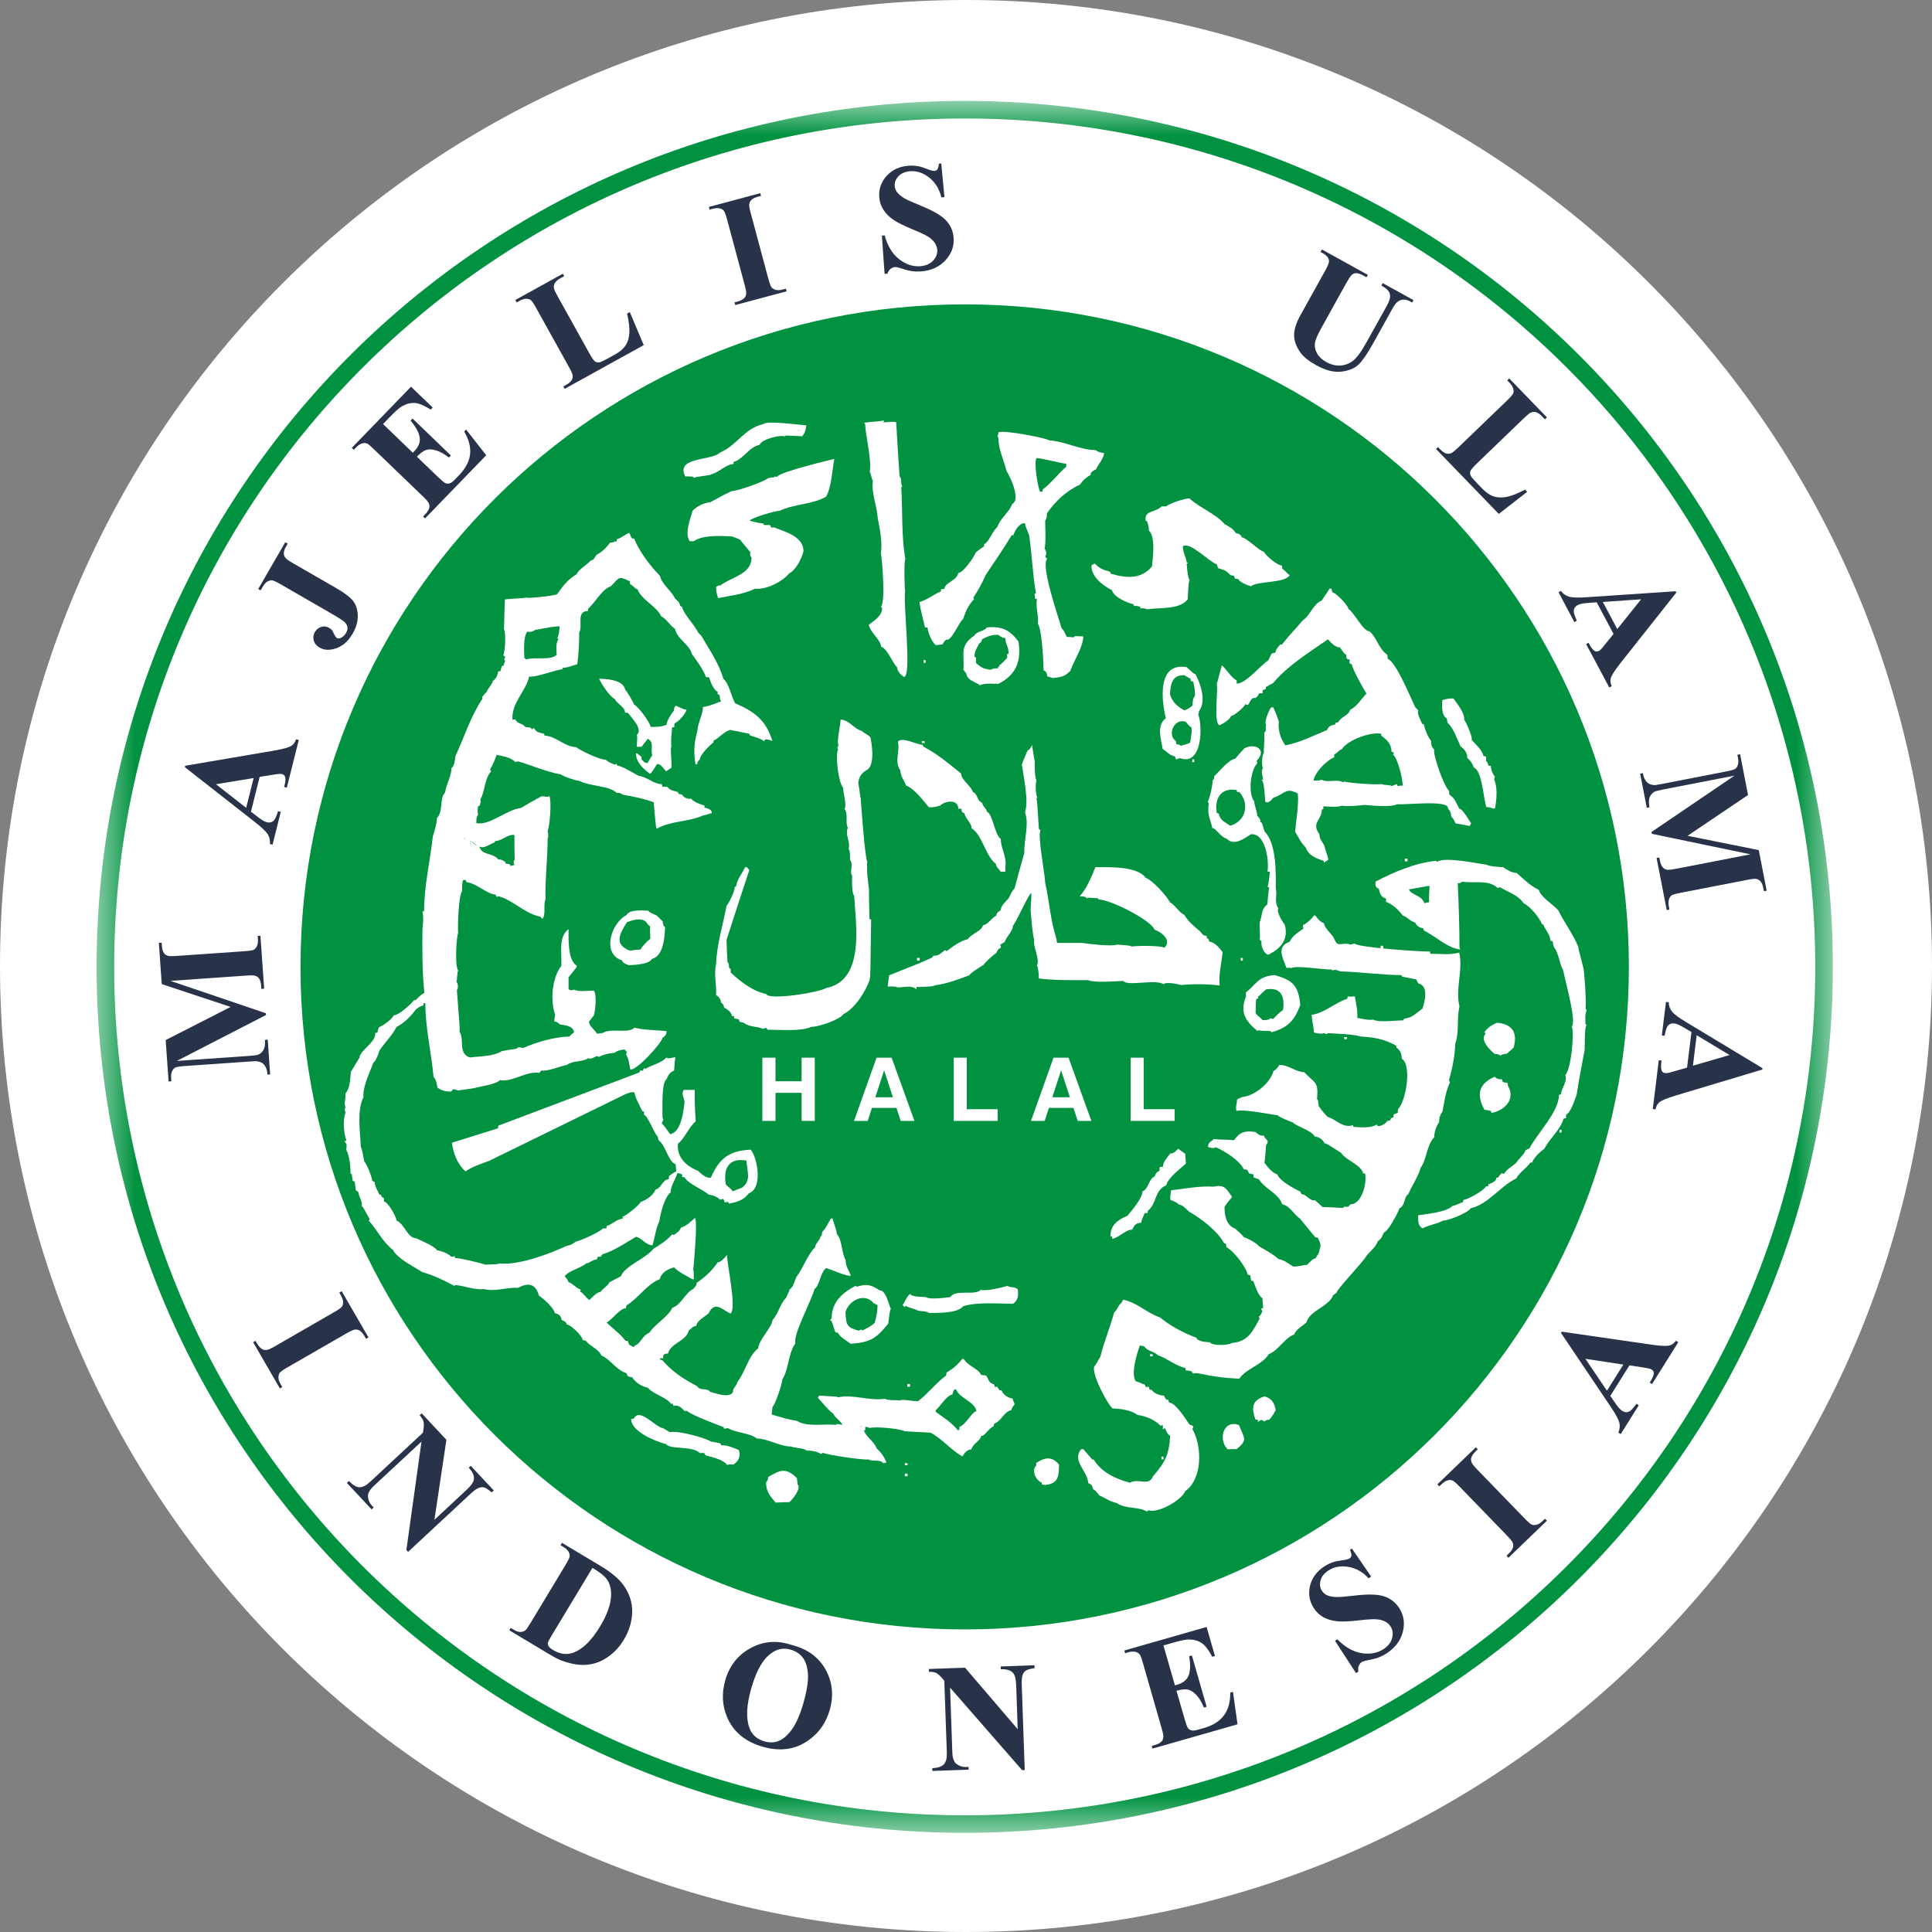
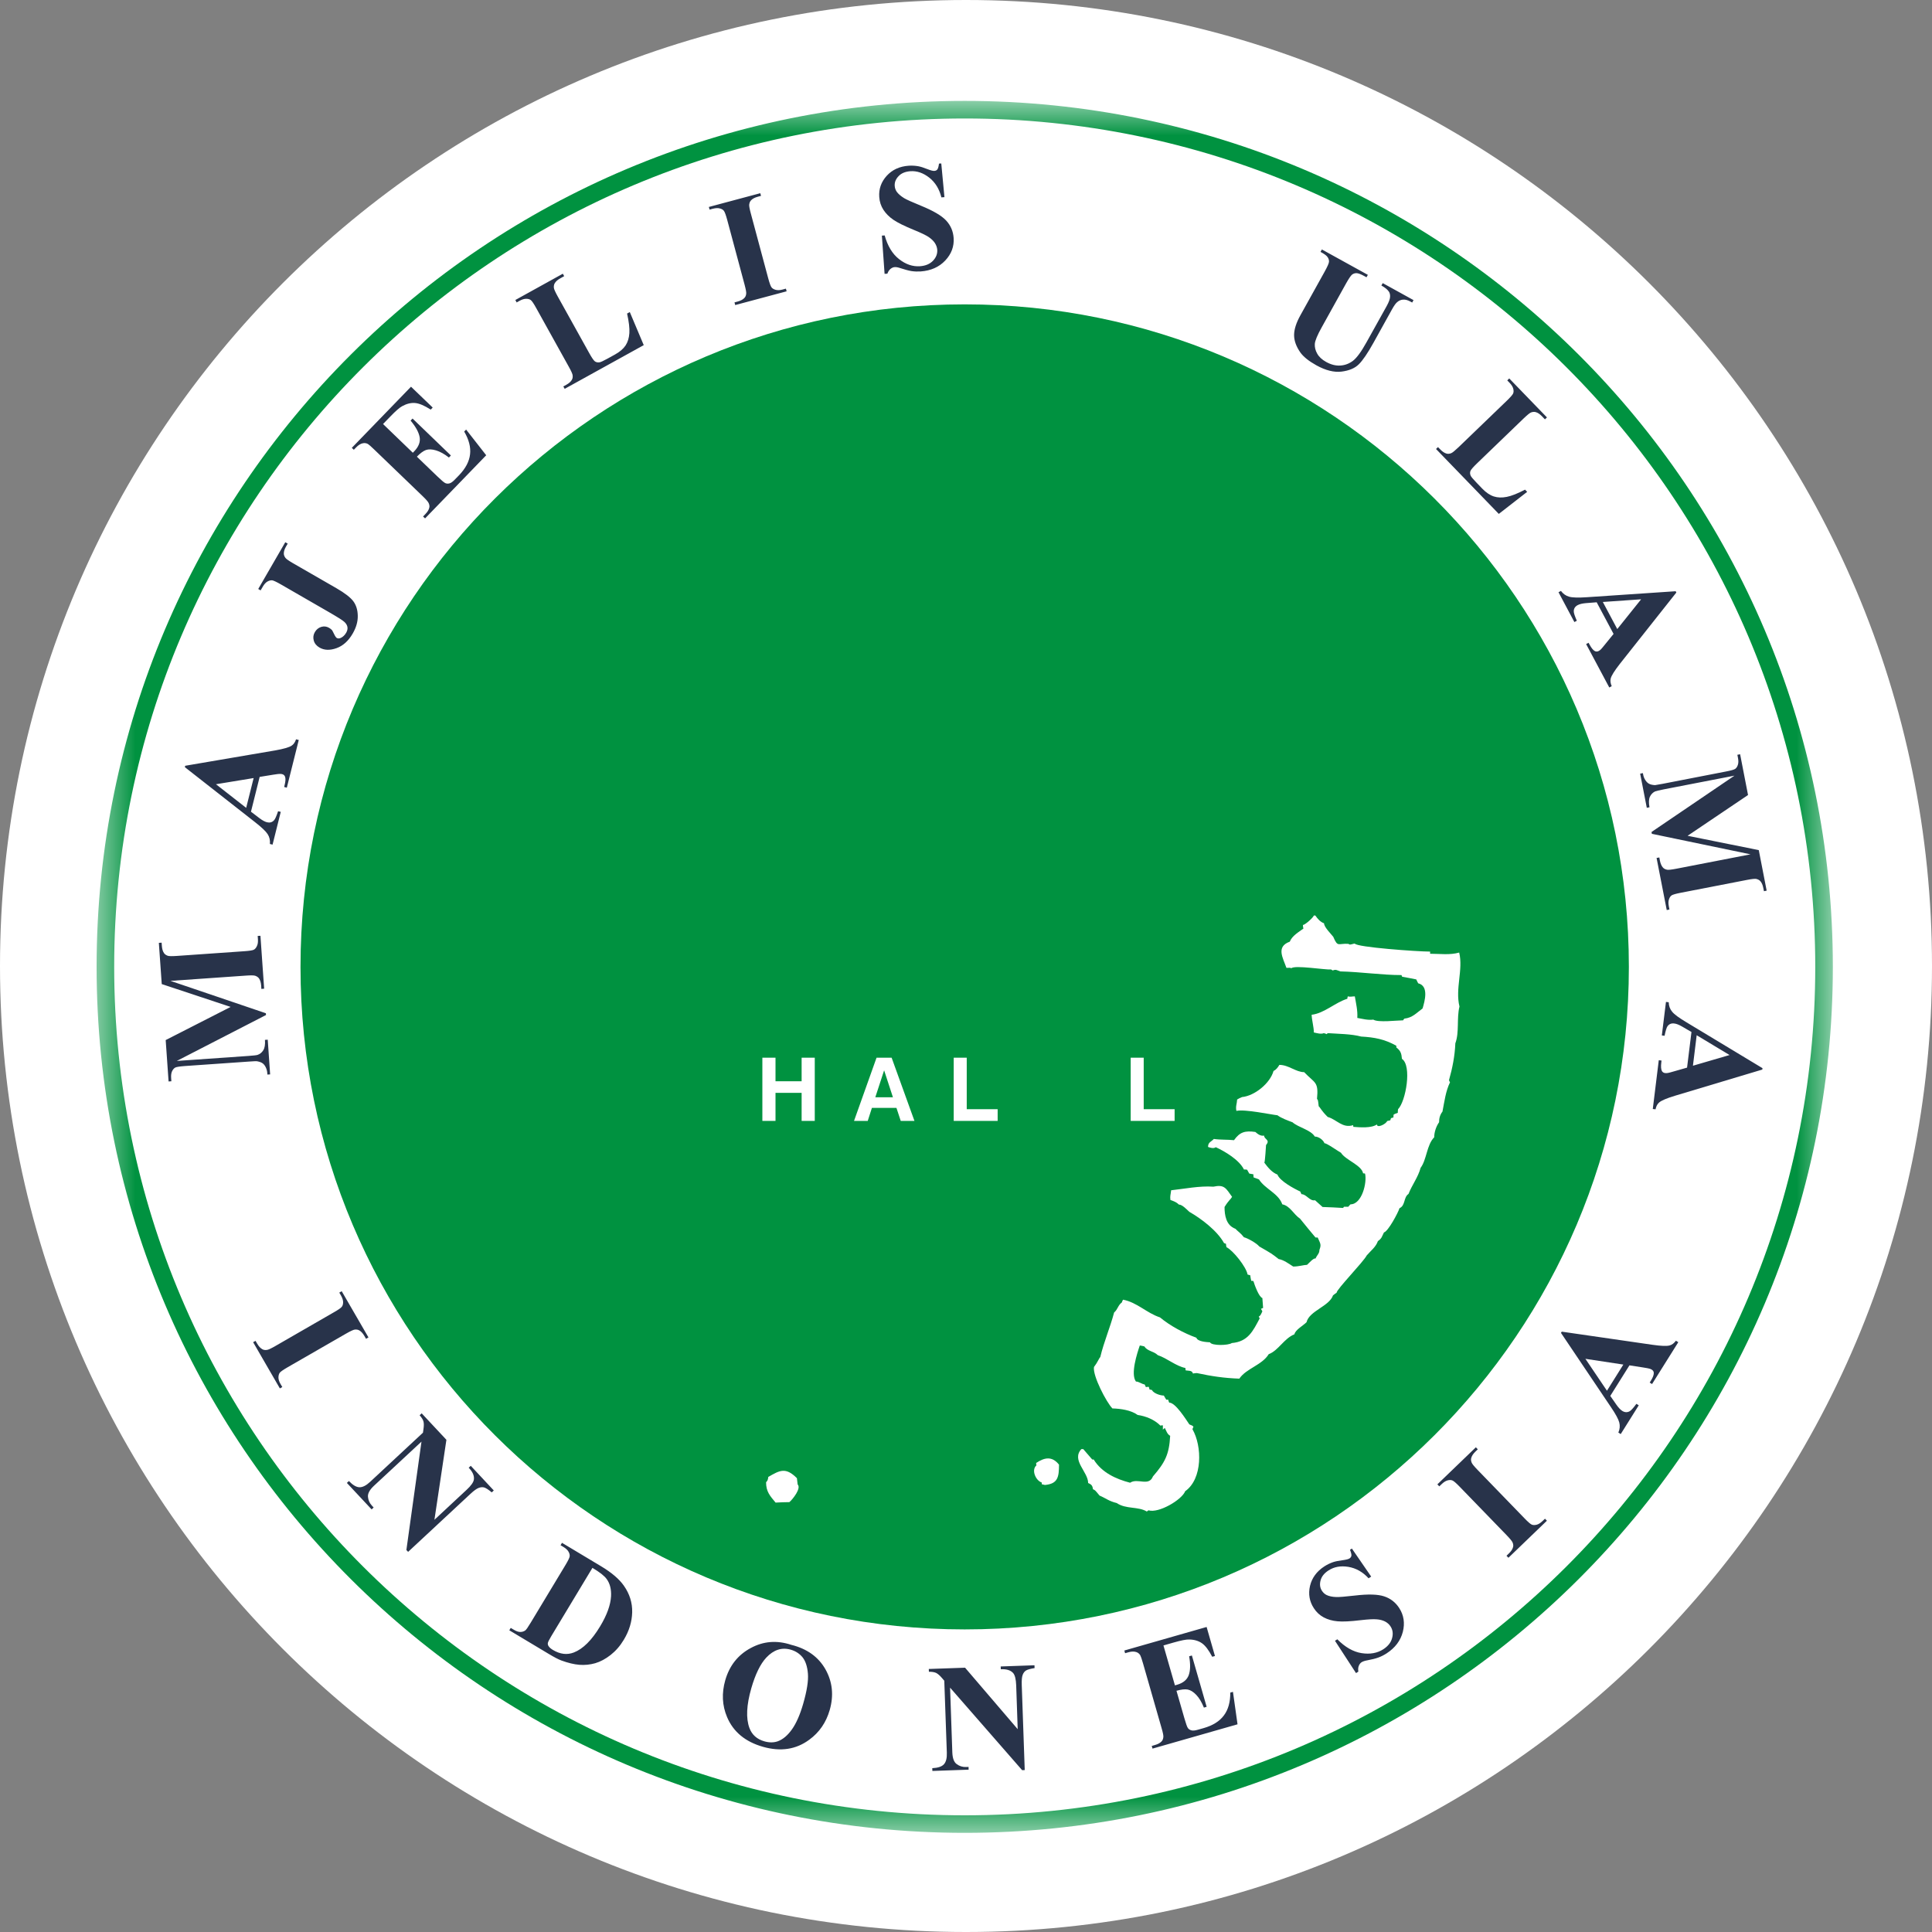
<svg xmlns="http://www.w3.org/2000/svg" width="50" height="50" viewBox="0 0 50 50" fill="none">
  <rect x="0" y="0" width="50" height="50" fill="#808080" stroke="none" />
  <g clip-path="url(#clip0_2234_81722)">
    <path d="M25 50C38.807 50 50 38.807 50 25C50 11.193 38.807 0 25 0C11.193 0 0 11.193 0 25C0 38.807 11.193 50 25 50Z" fill="white" />
    <path fill-rule="evenodd" clip-rule="evenodd" d="M24.966 7.877C34.459 7.877 42.155 15.554 42.155 25.023C42.155 34.492 34.459 42.169 24.966 42.169C15.473 42.169 7.777 34.492 7.777 25.023C7.777 15.554 15.473 7.877 24.966 7.877Z" fill="#009240" />
    <path fill-rule="evenodd" clip-rule="evenodd" d="M43.813 27.581L44.761 27.304L43.91 26.792L43.813 27.581ZM43.661 27.63L43.775 26.708L43.533 26.567C43.453 26.521 43.386 26.494 43.33 26.488C43.256 26.478 43.199 26.501 43.157 26.556C43.132 26.588 43.106 26.672 43.079 26.806L43.008 26.797L43.115 25.93L43.186 25.938C43.189 26.034 43.218 26.116 43.275 26.183C43.33 26.252 43.453 26.342 43.642 26.455L45.613 27.644L45.609 27.68L43.348 28.358C43.134 28.423 42.997 28.481 42.937 28.533C42.892 28.572 42.861 28.631 42.845 28.709L42.774 28.701L42.929 27.438L43 27.447L42.994 27.499C42.981 27.6 42.987 27.674 43.01 27.718C43.027 27.748 43.055 27.767 43.094 27.771C43.117 27.774 43.141 27.773 43.166 27.768C43.179 27.767 43.229 27.754 43.318 27.728L43.661 27.63ZM43.675 21.63L45.517 22.001L45.721 23.05L45.651 23.064L45.634 22.98C45.62 22.904 45.594 22.846 45.559 22.806C45.535 22.778 45.5 22.758 45.454 22.747C45.421 22.739 45.34 22.747 45.212 22.772L43.507 23.103C43.374 23.128 43.294 23.152 43.263 23.171C43.232 23.192 43.209 23.226 43.193 23.274C43.176 23.322 43.175 23.382 43.189 23.455L43.205 23.538L43.135 23.552L42.872 22.204L42.943 22.191L42.959 22.275C42.974 22.351 42.999 22.409 43.035 22.45C43.058 22.478 43.094 22.498 43.141 22.508C43.174 22.516 43.255 22.507 43.386 22.482L45.303 22.11L42.75 21.579L42.741 21.532L44.888 20.074L43.066 20.427C42.939 20.452 42.861 20.47 42.833 20.482C42.773 20.511 42.728 20.558 42.699 20.62C42.67 20.684 42.666 20.774 42.689 20.892L42.619 20.906L42.447 20.022L42.517 20.008L42.523 20.035C42.532 20.093 42.552 20.144 42.581 20.189C42.611 20.235 42.645 20.268 42.682 20.286C42.72 20.305 42.771 20.316 42.833 20.319C42.848 20.318 42.913 20.307 43.029 20.285L44.665 19.967C44.797 19.942 44.876 19.919 44.906 19.899C44.936 19.878 44.959 19.845 44.975 19.797C44.992 19.748 44.993 19.688 44.979 19.616L44.963 19.534L45.034 19.52L45.239 20.575L43.675 21.63ZM41.855 16.28L42.472 15.51L41.481 15.579L41.855 16.28ZM41.759 16.406L41.322 15.587L41.043 15.609C40.95 15.617 40.88 15.634 40.831 15.66C40.765 15.695 40.731 15.747 40.729 15.816C40.726 15.856 40.753 15.939 40.808 16.065L40.745 16.099L40.334 15.327L40.397 15.293C40.454 15.369 40.525 15.42 40.611 15.443C40.695 15.467 40.848 15.471 41.067 15.456L43.366 15.301L43.384 15.334L41.921 17.182C41.783 17.359 41.704 17.484 41.685 17.56C41.67 17.619 41.679 17.684 41.711 17.758L41.648 17.792L41.049 16.669L41.112 16.635L41.137 16.681C41.185 16.771 41.232 16.828 41.276 16.851C41.307 16.866 41.341 16.865 41.375 16.847C41.396 16.836 41.415 16.822 41.433 16.803C41.442 16.795 41.476 16.755 41.534 16.683L41.759 16.406ZM39.523 12.729L38.789 13.3L37.164 11.62L37.215 11.571L37.276 11.633C37.329 11.688 37.382 11.723 37.433 11.738C37.47 11.749 37.511 11.746 37.555 11.729C37.587 11.718 37.65 11.666 37.746 11.575L38.993 10.374C39.09 10.28 39.145 10.217 39.16 10.183C39.174 10.149 39.175 10.108 39.163 10.06C39.151 10.012 39.119 9.96 39.068 9.907L39.008 9.845L39.059 9.794L40.035 10.803L39.983 10.853L39.904 10.771C39.85 10.716 39.799 10.681 39.746 10.666C39.71 10.655 39.669 10.657 39.624 10.674C39.592 10.685 39.528 10.737 39.433 10.828L38.225 11.992C38.129 12.085 38.072 12.15 38.056 12.186C38.041 12.223 38.041 12.264 38.06 12.309C38.074 12.341 38.125 12.401 38.211 12.49L38.363 12.648C38.46 12.748 38.559 12.815 38.66 12.848C38.759 12.88 38.871 12.884 38.995 12.859C39.119 12.835 39.276 12.772 39.468 12.672L39.523 12.729ZM34.21 6.456L35.4 7.113L35.365 7.176L35.305 7.143C35.216 7.094 35.149 7.07 35.105 7.069C35.062 7.069 35.023 7.082 34.991 7.107C34.959 7.132 34.906 7.211 34.833 7.341L34.208 8.467C34.093 8.673 34.033 8.817 34.027 8.902C34.022 8.985 34.042 9.069 34.089 9.152C34.136 9.236 34.213 9.308 34.322 9.368C34.447 9.437 34.569 9.468 34.688 9.46C34.807 9.453 34.915 9.412 35.014 9.338C35.111 9.264 35.229 9.104 35.364 8.86L35.886 7.923C35.943 7.82 35.972 7.74 35.975 7.684C35.979 7.628 35.968 7.583 35.945 7.548C35.909 7.494 35.844 7.441 35.75 7.389L35.785 7.327L36.582 7.767L36.547 7.83L36.5 7.804C36.435 7.768 36.374 7.751 36.317 7.754C36.26 7.756 36.206 7.778 36.159 7.819C36.124 7.847 36.08 7.908 36.028 8.001L35.543 8.875C35.393 9.145 35.266 9.33 35.164 9.43C35.062 9.531 34.914 9.592 34.72 9.617C34.526 9.641 34.309 9.587 34.069 9.455C33.87 9.344 33.731 9.233 33.651 9.119C33.544 8.965 33.49 8.814 33.491 8.667C33.493 8.52 33.547 8.352 33.654 8.16L34.279 7.035C34.352 6.903 34.391 6.817 34.394 6.776C34.398 6.736 34.386 6.696 34.36 6.657C34.335 6.617 34.274 6.571 34.175 6.519L34.21 6.456ZM24.36 4.23L24.442 5.102L24.363 5.108C24.31 4.892 24.206 4.722 24.05 4.598C23.893 4.475 23.73 4.419 23.56 4.431C23.428 4.441 23.326 4.483 23.255 4.559C23.182 4.634 23.149 4.718 23.155 4.81C23.159 4.867 23.177 4.918 23.207 4.962C23.248 5.019 23.313 5.075 23.4 5.129C23.464 5.167 23.609 5.232 23.836 5.325C24.155 5.455 24.372 5.583 24.489 5.71C24.605 5.837 24.668 5.986 24.68 6.159C24.695 6.378 24.623 6.572 24.463 6.742C24.303 6.912 24.09 7.006 23.827 7.025C23.745 7.03 23.665 7.027 23.591 7.016C23.516 7.004 23.421 6.978 23.307 6.941C23.243 6.919 23.191 6.909 23.151 6.913C23.118 6.915 23.083 6.93 23.047 6.958C23.012 6.987 22.984 7.029 22.965 7.083L22.893 7.087L22.823 6.098L22.895 6.093C22.972 6.367 23.095 6.572 23.269 6.707C23.441 6.842 23.621 6.903 23.808 6.89C23.953 6.88 24.065 6.832 24.146 6.748C24.227 6.663 24.263 6.568 24.256 6.464C24.251 6.402 24.23 6.343 24.193 6.287C24.157 6.233 24.102 6.181 24.032 6.133C23.96 6.086 23.837 6.026 23.66 5.954C23.413 5.853 23.234 5.765 23.124 5.69C23.013 5.615 22.927 5.528 22.863 5.43C22.8 5.333 22.763 5.222 22.755 5.099C22.74 4.891 22.805 4.708 22.948 4.55C23.092 4.392 23.281 4.306 23.515 4.289C23.6 4.283 23.683 4.288 23.765 4.302C23.827 4.314 23.903 4.337 23.993 4.374C24.083 4.409 24.146 4.426 24.18 4.423C24.214 4.421 24.24 4.408 24.257 4.387C24.276 4.364 24.291 4.314 24.301 4.234L24.36 4.23ZM20.339 7.47L20.358 7.539L19.027 7.895L19.009 7.826L19.093 7.803C19.167 7.783 19.223 7.754 19.26 7.716C19.288 7.69 19.306 7.653 19.311 7.606C19.318 7.573 19.303 7.492 19.269 7.364L18.821 5.694C18.786 5.565 18.757 5.485 18.734 5.456C18.712 5.427 18.677 5.406 18.628 5.394C18.58 5.381 18.52 5.384 18.448 5.402L18.364 5.425L18.345 5.356L19.676 5L19.695 5.069L19.61 5.092C19.536 5.112 19.48 5.141 19.442 5.179C19.414 5.205 19.397 5.242 19.39 5.29C19.384 5.323 19.398 5.403 19.433 5.531L19.881 7.201C19.916 7.33 19.945 7.41 19.968 7.438C19.991 7.467 20.027 7.488 20.075 7.501C20.124 7.514 20.184 7.512 20.255 7.493L20.339 7.47ZM16.299 8.076L16.66 8.932L14.614 10.063L14.579 10.001L14.656 9.958C14.723 9.921 14.77 9.88 14.797 9.834C14.818 9.801 14.826 9.762 14.82 9.714C14.818 9.681 14.785 9.606 14.72 9.49L13.88 7.978C13.815 7.86 13.768 7.79 13.739 7.768C13.71 7.745 13.671 7.733 13.62 7.733C13.57 7.732 13.513 7.749 13.448 7.784L13.371 7.827L13.337 7.764L14.566 7.084L14.601 7.147L14.501 7.203C14.433 7.24 14.387 7.281 14.358 7.328C14.338 7.36 14.33 7.399 14.334 7.448C14.337 7.482 14.37 7.556 14.434 7.672L15.248 9.136C15.313 9.254 15.362 9.325 15.393 9.35C15.425 9.374 15.464 9.384 15.514 9.377C15.547 9.372 15.618 9.339 15.727 9.279L15.919 9.173C16.041 9.105 16.132 9.027 16.19 8.94C16.247 8.852 16.28 8.745 16.288 8.619C16.296 8.493 16.276 8.326 16.229 8.115L16.299 8.076ZM9.913 10.974L10.684 11.717L10.72 11.68C10.836 11.56 10.883 11.437 10.86 11.31C10.836 11.184 10.758 11.042 10.626 10.885L10.677 10.832L11.669 11.788L11.618 11.841C11.499 11.748 11.388 11.687 11.284 11.656C11.18 11.625 11.094 11.622 11.024 11.646C10.955 11.671 10.876 11.729 10.789 11.819L11.323 12.333C11.427 12.433 11.495 12.491 11.527 12.504C11.559 12.518 11.594 12.52 11.632 12.51C11.671 12.5 11.716 12.468 11.768 12.414L11.877 12.302C12.048 12.125 12.144 11.944 12.165 11.758C12.187 11.573 12.135 11.376 12.013 11.168L12.063 11.117L12.583 11.782L11.001 13.416L10.949 13.367L11.01 13.303C11.063 13.249 11.096 13.195 11.109 13.143C11.119 13.106 11.115 13.066 11.095 13.023C11.084 12.991 11.03 12.929 10.935 12.837L9.687 11.636C9.602 11.553 9.547 11.506 9.523 11.491C9.482 11.469 9.44 11.462 9.397 11.47C9.337 11.48 9.277 11.516 9.218 11.577L9.157 11.64L9.105 11.59L10.637 10.008L11.198 10.547L11.147 10.601C10.984 10.496 10.849 10.439 10.742 10.43C10.635 10.421 10.524 10.448 10.41 10.511C10.342 10.546 10.24 10.636 10.102 10.779L9.913 10.974ZM6.745 15.279L6.683 15.243L7.383 14.033L7.446 14.069L7.403 14.143C7.364 14.21 7.345 14.27 7.345 14.324C7.345 14.361 7.358 14.399 7.387 14.438C7.407 14.466 7.474 14.513 7.588 14.579L8.705 15.222C8.924 15.348 9.071 15.462 9.145 15.562C9.219 15.663 9.257 15.788 9.259 15.938C9.262 16.088 9.218 16.241 9.127 16.398C9.016 16.589 8.876 16.715 8.707 16.775C8.537 16.835 8.391 16.83 8.269 16.759C8.191 16.714 8.141 16.653 8.12 16.577C8.099 16.501 8.108 16.428 8.149 16.358C8.188 16.291 8.243 16.246 8.314 16.224C8.385 16.203 8.452 16.211 8.516 16.248C8.547 16.266 8.572 16.286 8.592 16.307C8.6 16.317 8.618 16.352 8.646 16.409C8.673 16.466 8.697 16.499 8.716 16.511C8.745 16.527 8.779 16.527 8.817 16.51C8.873 16.486 8.921 16.44 8.961 16.372C8.988 16.323 8.999 16.276 8.992 16.231C8.986 16.186 8.96 16.141 8.916 16.098C8.871 16.055 8.729 15.966 8.491 15.829L7.272 15.126C7.155 15.059 7.078 15.023 7.042 15.018C7.005 15.015 6.965 15.026 6.921 15.05C6.877 15.076 6.837 15.12 6.801 15.183L6.745 15.279ZM6.564 20.136L5.589 20.296L6.371 20.907L6.564 20.136ZM6.72 20.106L6.495 21.007L6.717 21.176C6.791 21.232 6.855 21.266 6.909 21.28C6.981 21.298 7.041 21.282 7.089 21.232C7.118 21.204 7.154 21.124 7.197 20.994L7.266 21.011L7.054 21.859L6.985 21.842C6.994 21.747 6.975 21.662 6.927 21.588C6.88 21.514 6.769 21.409 6.596 21.274L4.784 19.854L4.793 19.818L7.12 19.421C7.34 19.382 7.483 19.341 7.548 19.297C7.599 19.264 7.636 19.21 7.662 19.133L7.732 19.151L7.423 20.385L7.354 20.367L7.366 20.317C7.391 20.218 7.395 20.144 7.376 20.098C7.363 20.065 7.338 20.044 7.3 20.034C7.278 20.029 7.254 20.027 7.228 20.029C7.216 20.028 7.164 20.035 7.072 20.049L6.72 20.106ZM5.969 26.059L4.186 25.468L4.111 24.401L4.183 24.396L4.189 24.481C4.195 24.558 4.212 24.619 4.243 24.664C4.263 24.695 4.295 24.718 4.34 24.735C4.372 24.747 4.453 24.748 4.583 24.739L6.316 24.618C6.45 24.609 6.534 24.596 6.566 24.58C6.6 24.563 6.627 24.532 6.648 24.486C6.671 24.441 6.68 24.381 6.675 24.308L6.669 24.222L6.74 24.218L6.836 25.587L6.764 25.593L6.759 25.506C6.753 25.429 6.735 25.369 6.705 25.324C6.684 25.293 6.651 25.269 6.606 25.253C6.574 25.241 6.493 25.239 6.36 25.249L4.412 25.385L6.881 26.223L6.884 26.269L4.575 27.457L6.426 27.328C6.555 27.319 6.635 27.31 6.664 27.301C6.727 27.28 6.778 27.239 6.814 27.18C6.851 27.121 6.866 27.032 6.857 26.912L6.929 26.907L6.991 27.805L6.92 27.81L6.918 27.783C6.916 27.725 6.901 27.671 6.878 27.622C6.855 27.574 6.825 27.537 6.79 27.514C6.755 27.49 6.706 27.474 6.644 27.464C6.63 27.462 6.564 27.465 6.447 27.473L4.783 27.589C4.65 27.599 4.568 27.612 4.536 27.628C4.504 27.645 4.477 27.676 4.454 27.721C4.432 27.767 4.424 27.826 4.429 27.9L4.435 27.983L4.363 27.988L4.288 26.917L5.969 26.059Z" fill="#28334A" />
    <path fill-rule="evenodd" clip-rule="evenodd" d="M42.012 35.315L41.03 35.166L41.588 35.992L42.012 35.315ZM42.17 35.335L41.674 36.126L41.834 36.356C41.888 36.433 41.938 36.485 41.985 36.515C42.048 36.554 42.111 36.557 42.172 36.525C42.209 36.507 42.268 36.442 42.35 36.331L42.411 36.369L41.944 37.114L41.883 37.075C41.921 36.987 41.929 36.901 41.907 36.815C41.885 36.729 41.812 36.594 41.688 36.412L40.398 34.495L40.418 34.463L42.765 34.803C42.988 34.835 43.137 34.841 43.213 34.819C43.272 34.803 43.325 34.762 43.373 34.698L43.434 34.736L42.755 35.819L42.694 35.781L42.722 35.736C42.777 35.649 42.802 35.58 42.8 35.53C42.798 35.494 42.781 35.467 42.747 35.446C42.727 35.433 42.705 35.424 42.679 35.419C42.668 35.414 42.617 35.405 42.524 35.39L42.17 35.335ZM39.984 39.304L40.034 39.356L39.038 40.315L38.988 40.263L39.051 40.202C39.107 40.149 39.142 40.096 39.156 40.044C39.168 40.008 39.165 39.968 39.147 39.923C39.136 39.891 39.084 39.827 38.992 39.731L37.782 38.482C37.688 38.385 37.625 38.329 37.59 38.315C37.557 38.3 37.516 38.299 37.467 38.311C37.418 38.324 37.366 38.355 37.313 38.406L37.249 38.467L37.199 38.415L38.195 37.456L38.245 37.508L38.182 37.569C38.127 37.623 38.092 37.675 38.077 37.727C38.065 37.764 38.067 37.804 38.085 37.849C38.096 37.882 38.148 37.946 38.24 38.041L39.45 39.29C39.544 39.388 39.608 39.443 39.642 39.457C39.676 39.471 39.718 39.472 39.767 39.46C39.816 39.448 39.867 39.416 39.92 39.365L39.984 39.304ZM34.987 40.077L35.486 40.802L35.419 40.846C35.267 40.681 35.092 40.583 34.894 40.55C34.697 40.518 34.527 40.548 34.383 40.642C34.271 40.714 34.202 40.8 34.176 40.902C34.149 41.003 34.161 41.093 34.212 41.17C34.244 41.219 34.284 41.255 34.332 41.279C34.396 41.31 34.48 41.328 34.582 41.331C34.657 41.334 34.817 41.321 35.062 41.293C35.405 41.252 35.659 41.259 35.823 41.314C35.986 41.368 36.115 41.468 36.211 41.615C36.331 41.8 36.362 42.007 36.305 42.233C36.246 42.46 36.106 42.646 35.884 42.79C35.814 42.835 35.743 42.871 35.671 42.897C35.6 42.923 35.505 42.947 35.386 42.969C35.319 42.981 35.269 42.998 35.235 43.02C35.207 43.039 35.183 43.069 35.166 43.111C35.148 43.153 35.145 43.203 35.154 43.261L35.094 43.3L34.549 42.463L34.61 42.425C34.811 42.628 35.019 42.748 35.237 42.783C35.455 42.817 35.643 42.784 35.801 42.682C35.923 42.602 35.999 42.506 36.028 42.392C36.058 42.278 36.044 42.178 35.986 42.09C35.952 42.037 35.905 41.996 35.845 41.964C35.786 41.934 35.713 41.914 35.628 41.908C35.542 41.9 35.405 41.908 35.214 41.93C34.948 41.962 34.748 41.972 34.614 41.959C34.48 41.947 34.362 41.913 34.258 41.858C34.155 41.803 34.069 41.724 34.002 41.62C33.887 41.444 33.855 41.251 33.903 41.043C33.953 40.835 34.076 40.667 34.273 40.539C34.346 40.492 34.421 40.455 34.5 40.428C34.56 40.408 34.638 40.392 34.735 40.38C34.831 40.367 34.895 40.352 34.924 40.333C34.952 40.315 34.969 40.291 34.974 40.263C34.98 40.235 34.967 40.184 34.938 40.108L34.987 40.077ZM30.11 42.584L30.407 43.617L30.457 43.603C30.619 43.557 30.721 43.473 30.765 43.35C30.808 43.229 30.811 43.066 30.775 42.864L30.846 42.844L31.228 44.172L31.157 44.193C31.1 44.052 31.035 43.943 30.96 43.864C30.885 43.785 30.811 43.74 30.738 43.725C30.666 43.712 30.568 43.723 30.447 43.757L30.653 44.472C30.693 44.612 30.723 44.696 30.744 44.724C30.765 44.752 30.795 44.771 30.833 44.781C30.871 44.792 30.926 44.787 30.999 44.766L31.151 44.723C31.389 44.655 31.563 44.546 31.675 44.394C31.787 44.245 31.841 44.047 31.84 43.804L31.909 43.785L32.027 44.625L29.827 45.254L29.807 45.185L29.892 45.16C29.966 45.139 30.021 45.109 30.059 45.07C30.086 45.043 30.102 45.006 30.107 44.958C30.113 44.925 30.098 44.844 30.06 44.717L29.581 43.047C29.548 42.932 29.524 42.863 29.51 42.838C29.486 42.799 29.453 42.771 29.412 42.757C29.354 42.736 29.284 42.737 29.202 42.761L29.117 42.785L29.098 42.715L31.227 42.106L31.443 42.857L31.372 42.877C31.282 42.705 31.194 42.587 31.105 42.526C31.017 42.465 30.907 42.432 30.776 42.43C30.699 42.427 30.565 42.454 30.372 42.509L30.11 42.584ZM24.976 43.16L26.338 44.751L26.299 43.617C26.293 43.459 26.267 43.352 26.22 43.298C26.154 43.225 26.049 43.192 25.901 43.2L25.898 43.128L26.772 43.097L26.775 43.17C26.664 43.188 26.589 43.209 26.552 43.233C26.514 43.257 26.485 43.295 26.466 43.347C26.446 43.398 26.439 43.487 26.443 43.612L26.52 45.809L26.453 45.812L24.588 43.676L24.646 45.354C24.652 45.506 24.69 45.607 24.762 45.657C24.833 45.709 24.914 45.733 25.003 45.73L25.066 45.727L25.068 45.799L24.13 45.832L24.127 45.76C24.273 45.753 24.373 45.72 24.428 45.66C24.484 45.599 24.509 45.499 24.504 45.359L24.438 43.497L24.379 43.428C24.321 43.36 24.27 43.316 24.226 43.295C24.183 43.275 24.12 43.264 24.04 43.265L24.037 43.193L24.976 43.16ZM20.466 42.694C20.233 42.627 20.022 42.696 19.832 42.898C19.677 43.064 19.548 43.33 19.443 43.694C19.319 44.127 19.302 44.469 19.395 44.72C19.46 44.895 19.589 45.01 19.78 45.065C19.909 45.102 20.026 45.101 20.13 45.064C20.263 45.015 20.385 44.912 20.497 44.754C20.608 44.597 20.705 44.376 20.786 44.095C20.883 43.759 20.924 43.498 20.909 43.315C20.894 43.13 20.848 42.99 20.771 42.892C20.693 42.797 20.592 42.73 20.466 42.694ZM20.477 42.568C20.887 42.669 21.182 42.882 21.364 43.204C21.545 43.528 21.581 43.878 21.473 44.255C21.38 44.577 21.205 44.833 20.945 45.023C20.602 45.277 20.202 45.337 19.745 45.207C19.288 45.077 18.978 44.82 18.817 44.439C18.689 44.137 18.674 43.819 18.77 43.483C18.879 43.106 19.098 42.829 19.427 42.652C19.756 42.473 20.106 42.445 20.477 42.568ZM15.332 40.576L14.268 42.342C14.212 42.435 14.182 42.495 14.178 42.522C14.175 42.548 14.179 42.574 14.194 42.597C14.214 42.632 14.252 42.666 14.31 42.701C14.496 42.812 14.676 42.834 14.851 42.766C15.088 42.674 15.315 42.449 15.532 42.088C15.707 41.798 15.801 41.538 15.814 41.31C15.823 41.131 15.786 40.983 15.701 40.866C15.642 40.783 15.519 40.687 15.332 40.576ZM13.181 42.192L13.218 42.13L13.293 42.175C13.359 42.215 13.416 42.235 13.463 42.235C13.511 42.236 13.553 42.223 13.592 42.197C13.617 42.18 13.664 42.113 13.734 41.996L14.631 40.508C14.701 40.392 14.738 40.316 14.743 40.279C14.748 40.243 14.739 40.203 14.714 40.159C14.69 40.115 14.645 40.074 14.582 40.035L14.507 39.991L14.544 39.928L15.56 40.537C15.831 40.7 16.027 40.867 16.147 41.04C16.295 41.251 16.366 41.479 16.361 41.724C16.355 41.97 16.283 42.207 16.144 42.437C16.049 42.596 15.934 42.727 15.802 42.831C15.67 42.934 15.537 43.005 15.404 43.044C15.269 43.082 15.133 43.096 14.994 43.085C14.856 43.074 14.701 43.036 14.53 42.974C14.454 42.946 14.342 42.888 14.196 42.8L13.181 42.192ZM11.553 37.262L11.243 39.332L12.075 38.557C12.191 38.45 12.255 38.36 12.264 38.289C12.277 38.192 12.232 38.09 12.13 37.985L12.183 37.935L12.779 38.573L12.726 38.623C12.64 38.55 12.575 38.509 12.532 38.496C12.489 38.483 12.441 38.487 12.39 38.506C12.337 38.525 12.265 38.578 12.174 38.662L10.562 40.162L10.517 40.114L10.908 37.309L9.677 38.453C9.566 38.557 9.515 38.652 9.523 38.739C9.531 38.826 9.566 38.903 9.627 38.968L9.67 39.014L9.617 39.063L8.977 38.378L9.03 38.329C9.13 38.434 9.221 38.488 9.303 38.49C9.385 38.492 9.477 38.445 9.58 38.349L10.946 37.078L10.959 36.989C10.972 36.9 10.972 36.833 10.959 36.786C10.947 36.74 10.912 36.687 10.86 36.626L10.913 36.577L11.553 37.262ZM7.306 35.896L7.243 35.932L6.551 34.736L6.613 34.701L6.657 34.776C6.696 34.843 6.739 34.889 6.786 34.916C6.818 34.936 6.858 34.943 6.906 34.936C6.94 34.934 7.014 34.9 7.13 34.833L8.637 33.964C8.755 33.897 8.825 33.849 8.846 33.819C8.869 33.79 8.88 33.75 8.88 33.7C8.88 33.65 8.861 33.592 8.825 33.528L8.781 33.453L8.843 33.416L9.536 34.612L9.473 34.648L9.429 34.572C9.39 34.506 9.348 34.459 9.301 34.432C9.267 34.412 9.228 34.404 9.18 34.41C9.146 34.414 9.071 34.448 8.956 34.514L7.448 35.382C7.331 35.45 7.261 35.498 7.239 35.528C7.218 35.558 7.207 35.598 7.206 35.648C7.206 35.699 7.224 35.756 7.261 35.82L7.306 35.896Z" fill="#28334A" />
    <mask id="mask0_2234_81722" style="mask-type:alpha" maskUnits="userSpaceOnUse" x="2" y="2" width="46" height="46">
      <path d="M2.5 2.611H47.434V47.434H2.5V2.611Z" fill="white" />
    </mask>
    <g mask="url(#mask0_2234_81722)">
      <path fill-rule="evenodd" clip-rule="evenodd" d="M24.967 46.98C12.81 46.98 2.955 37.149 2.955 25.022C2.955 12.896 12.81 3.066 24.967 3.066C37.123 3.066 46.979 12.896 46.979 25.022C46.979 37.149 37.123 46.98 24.967 46.98ZM24.967 2.611C12.561 2.611 2.5 12.647 2.5 25.022C2.5 37.398 12.561 47.434 24.967 47.434C37.373 47.434 47.434 37.398 47.434 25.022C47.434 12.647 37.373 2.611 24.967 2.611Z" fill="#009240" />
    </g>
    <path fill-rule="evenodd" clip-rule="evenodd" d="M21.086 29.009V27.373H20.746V27.983H20.07V27.373H19.73V29.009H20.07V28.283H20.746V29.009H21.086Z" fill="white" />
    <path fill-rule="evenodd" clip-rule="evenodd" d="M22.653 28.397L22.881 27.7L23.109 28.397H22.653ZM23.311 29.009H23.666L23.075 27.373H22.685L22.102 29.009H22.457L22.565 28.672H23.2L23.311 29.009Z" fill="white" />
    <path fill-rule="evenodd" clip-rule="evenodd" d="M24.682 27.373V29.009H25.819V28.706H25.019V27.373H24.682Z" fill="white" />
-     <path fill-rule="evenodd" clip-rule="evenodd" d="M27.234 28.397L27.461 27.7L27.689 28.397H27.234ZM27.654 27.373H27.265L26.682 29.009H27.037L27.145 28.672H27.78L27.892 29.009H28.245L27.654 27.373Z" fill="white" />
    <path fill-rule="evenodd" clip-rule="evenodd" d="M29.262 27.373V29.009H30.399V28.706H29.599V27.373H29.262Z" fill="white" />
    <path fill-rule="evenodd" clip-rule="evenodd" d="M37.117 29.433C37.117 29.301 37.168 29.15 37.243 29.044C37.243 28.938 37.268 28.85 37.331 28.768C37.381 28.511 37.413 28.242 37.526 28.01C37.513 27.991 37.507 27.973 37.5 27.954C37.589 27.641 37.651 27.327 37.664 27.001C37.771 26.713 37.695 26.356 37.771 26.049C37.657 25.585 37.871 25.097 37.764 24.652C37.526 24.721 37.262 24.683 37.011 24.683V24.627C36.678 24.627 35.108 24.514 35.063 24.42C35.013 24.42 34.931 24.47 34.9 24.427C34.63 24.408 34.624 24.527 34.505 24.245C34.448 24.17 34.266 23.994 34.266 23.894C34.172 23.863 34.102 23.781 34.04 23.693H34.002C33.99 23.744 33.776 23.938 33.719 23.938C33.719 23.969 33.725 24 33.732 24.032C33.613 24.119 33.437 24.22 33.38 24.37C33.016 24.502 33.204 24.79 33.292 25.047C33.342 25.053 33.387 25.034 33.418 25.059C33.506 24.971 34.297 25.103 34.448 25.09C34.461 25.097 34.473 25.103 34.492 25.116C34.574 25.078 34.611 25.116 34.687 25.14C35.221 25.153 35.767 25.235 36.27 25.235C36.276 25.248 36.282 25.26 36.288 25.278C36.408 25.298 36.527 25.322 36.653 25.347C36.665 25.379 36.684 25.41 36.703 25.448C36.985 25.517 36.872 25.911 36.816 26.099C36.653 26.218 36.559 26.337 36.345 26.362C36.332 26.375 36.32 26.388 36.313 26.406C36.156 26.406 35.666 26.469 35.541 26.388C35.396 26.406 35.271 26.369 35.127 26.344C35.139 26.149 35.095 25.98 35.063 25.786C34.988 25.786 34.944 25.805 34.881 25.786C34.875 25.805 34.869 25.824 34.869 25.848C34.555 25.943 34.272 26.225 33.945 26.262C33.952 26.419 34.002 26.576 34.002 26.72C34.084 26.738 34.19 26.77 34.259 26.738C34.285 26.745 34.31 26.751 34.335 26.764C34.341 26.751 34.354 26.745 34.367 26.738C34.636 26.757 34.969 26.757 35.227 26.826C35.572 26.845 35.836 26.895 36.137 27.064V27.108C36.251 27.196 36.27 27.265 36.282 27.403C36.546 27.578 36.382 28.505 36.182 28.705C36.175 28.737 36.175 28.768 36.175 28.8C36.137 28.812 36.1 28.825 36.068 28.844C36.062 28.869 36.062 28.893 36.062 28.919C36.037 28.925 36.019 28.931 35.999 28.938C35.993 28.956 35.986 28.975 35.98 28.994C35.949 29 35.924 29.006 35.899 29.012C35.874 29.088 35.635 29.207 35.635 29.1C35.491 29.201 35.196 29.176 35.026 29.163C35.02 29.144 35.02 29.132 35.02 29.119C34.743 29.207 34.599 28.975 34.36 28.906C34.19 28.737 34.172 28.668 34.128 28.63C34.109 28.461 34.109 28.461 34.084 28.442C34.128 27.985 34.033 28.042 33.751 27.747C33.538 27.747 33.349 27.559 33.11 27.559C33.072 27.622 33.029 27.684 32.959 27.716C32.871 28.035 32.47 28.361 32.143 28.392C32.099 28.411 32.055 28.43 32.017 28.455C32.011 28.574 31.973 28.63 31.998 28.75C32.212 28.699 32.916 28.85 33.06 28.863C33.16 28.938 33.33 29 33.449 29.044C33.606 29.182 33.92 29.238 34.027 29.414C34.128 29.414 34.247 29.502 34.278 29.589C34.316 29.57 34.643 29.802 34.705 29.834C34.819 30.021 35.239 30.153 35.277 30.366C35.29 30.366 35.308 30.366 35.327 30.372C35.384 30.604 35.246 31.168 34.951 31.168C34.931 31.187 34.913 31.206 34.894 31.231H34.781C34.774 31.237 34.768 31.25 34.762 31.262C34.58 31.25 34.404 31.243 34.228 31.237C34.159 31.174 34.096 31.118 34.033 31.062C33.895 31.093 33.813 30.905 33.682 30.905C33.669 30.88 33.657 30.855 33.65 30.836C33.499 30.767 33.122 30.567 33.06 30.398C32.916 30.341 32.815 30.216 32.721 30.09C32.739 30.072 32.765 29.639 32.765 29.633C32.884 29.495 32.715 29.489 32.715 29.389C32.627 29.407 32.551 29.351 32.488 29.295C32.224 29.257 32.086 29.295 31.936 29.508C31.759 29.489 31.59 29.502 31.414 29.476C31.345 29.552 31.264 29.558 31.264 29.683C31.32 29.702 31.408 29.733 31.464 29.689C31.709 29.802 32.074 30.021 32.193 30.266C32.218 30.266 32.244 30.266 32.275 30.272C32.293 30.303 32.312 30.335 32.331 30.372C32.362 30.379 32.4 30.385 32.438 30.391C32.438 30.416 32.438 30.441 32.444 30.473C32.488 30.485 32.532 30.504 32.582 30.523C32.733 30.767 33.091 30.886 33.185 31.168C33.387 31.206 33.481 31.431 33.644 31.538C33.776 31.701 33.908 31.864 34.046 32.027H34.102C34.165 32.177 34.203 32.202 34.147 32.346C34.147 32.446 34.084 32.478 34.046 32.571C33.996 32.547 33.864 32.703 33.826 32.734C33.751 32.734 33.613 32.778 33.468 32.778C33.349 32.703 33.23 32.609 33.091 32.584C32.916 32.446 32.916 32.446 32.589 32.258C32.526 32.177 32.293 32.045 32.193 32.02C32.099 31.901 32.042 31.876 31.973 31.801C31.728 31.713 31.691 31.444 31.691 31.237C31.798 31.062 31.848 31.043 31.886 30.974C31.728 30.755 31.691 30.648 31.402 30.711C31.044 30.686 30.654 30.767 30.309 30.804C30.296 30.93 30.277 30.942 30.29 31.055C30.378 31.087 30.447 31.111 30.51 31.174C30.598 31.174 30.717 31.306 30.78 31.362C31.088 31.538 31.502 31.851 31.678 32.171C31.691 32.177 31.709 32.183 31.728 32.189C31.728 32.214 31.735 32.245 31.741 32.277C31.91 32.358 32.256 32.791 32.287 32.985C32.306 32.991 32.331 32.998 32.356 33.004C32.362 33.048 32.369 33.098 32.382 33.148C32.4 33.148 32.419 33.148 32.438 33.154C32.47 33.261 32.582 33.568 32.67 33.593C32.677 33.674 32.683 33.762 32.689 33.85C32.67 33.856 32.651 33.862 32.633 33.875C32.645 33.893 32.658 33.912 32.67 33.938C32.62 34.044 32.62 34.044 32.576 34.075C32.582 34.088 32.589 34.1 32.601 34.119C32.425 34.451 32.3 34.721 31.879 34.758C31.791 34.821 31.358 34.833 31.314 34.739C31.219 34.733 30.993 34.721 30.962 34.62C30.635 34.501 30.284 34.313 30.02 34.094C29.675 33.981 29.429 33.706 29.065 33.636C29.052 33.655 29.04 33.681 29.034 33.706C28.927 33.787 28.933 33.881 28.833 33.968C28.732 34.351 28.569 34.727 28.475 35.121C28.437 35.159 28.412 35.247 28.312 35.378C28.274 35.604 28.638 36.299 28.789 36.45C28.996 36.456 29.272 36.493 29.442 36.619C29.655 36.65 29.875 36.738 30.032 36.895C30.051 36.888 30.07 36.888 30.095 36.888V37.001C30.108 36.982 30.127 36.97 30.146 36.957C30.183 37.026 30.208 37.12 30.284 37.158C30.258 37.64 30.152 37.847 29.838 38.21C29.731 38.48 29.442 38.242 29.247 38.373C28.883 38.279 28.512 38.11 28.305 37.772H28.267C28.186 37.678 28.11 37.59 28.035 37.503H27.985C27.721 37.791 28.161 38.091 28.161 38.38C28.243 38.417 28.274 38.442 28.286 38.542C28.337 38.561 28.337 38.561 28.456 38.705C28.619 38.774 28.695 38.849 28.902 38.899C29.14 39.063 29.455 38.981 29.681 39.119C29.693 39.106 29.706 39.094 29.725 39.087C29.982 39.169 30.585 38.818 30.673 38.592C31.125 38.273 31.113 37.427 30.861 36.989C30.868 36.964 30.874 36.945 30.887 36.926C30.861 36.895 30.861 36.895 30.78 36.863C30.686 36.726 30.422 36.299 30.258 36.299C30.246 36.274 30.24 36.249 30.233 36.224H30.183C30.158 36.186 30.139 36.149 30.12 36.117C30.02 36.117 29.85 36.055 29.812 35.974C29.788 35.967 29.769 35.961 29.75 35.961C29.744 35.936 29.737 35.911 29.731 35.892C29.706 35.892 29.681 35.892 29.655 35.898C29.643 35.873 29.63 35.848 29.624 35.83C29.543 35.817 29.474 35.754 29.398 35.754C29.253 35.56 29.429 35.021 29.498 34.821C29.536 34.827 29.574 34.833 29.618 34.846C29.693 34.971 29.857 34.965 29.963 35.071C30.208 35.153 30.428 35.353 30.679 35.404C30.679 35.422 30.679 35.441 30.686 35.466C30.761 35.479 30.849 35.46 30.874 35.547C30.905 35.541 30.937 35.535 30.975 35.535C31.352 35.616 31.684 35.666 32.074 35.679C32.25 35.416 32.664 35.328 32.834 35.046C33.085 34.953 33.23 34.639 33.499 34.532C33.525 34.413 33.719 34.313 33.813 34.219C33.883 33.925 34.404 33.806 34.498 33.524C34.53 33.499 34.561 33.474 34.593 33.455C34.574 33.386 35.29 32.653 35.371 32.49C35.478 32.365 35.604 32.277 35.66 32.12C35.767 32.045 35.761 32.001 35.817 31.895C35.924 31.869 36.182 31.388 36.219 31.268C36.376 31.199 36.32 30.986 36.452 30.899C36.546 30.66 36.697 30.473 36.766 30.222C36.923 30.015 36.923 29.627 37.117 29.433Z" fill="white" />
    <path fill-rule="evenodd" clip-rule="evenodd" d="M20.624 38.255C20.335 37.966 20.184 38.048 19.883 38.223C19.877 38.279 19.87 38.317 19.826 38.361C19.826 38.605 19.927 38.712 20.072 38.887C20.19 38.881 20.31 38.875 20.429 38.875C20.511 38.806 20.744 38.517 20.643 38.417C20.637 38.361 20.63 38.304 20.624 38.255Z" fill="white" />
    <path fill-rule="evenodd" clip-rule="evenodd" d="M26.816 37.861C26.816 37.88 26.816 37.899 26.823 37.923C26.684 38.042 26.804 38.318 26.961 38.368V38.412C26.986 38.419 27.011 38.425 27.043 38.431C27.375 38.4 27.407 38.231 27.407 37.905C27.231 37.685 27.043 37.711 26.816 37.861Z" fill="white" />
    <mask id="mask1_2234_81722" style="mask-type:alpha" maskUnits="userSpaceOnUse" x="2" y="2" width="46" height="46">
-       <path d="M2.5 47.434H47.434V2.611H2.5V47.434Z" fill="white" />
-     </mask>
+       </mask>
    <g mask="url(#mask1_2234_81722)">
      <path fill-rule="evenodd" clip-rule="evenodd" d="M23.418 38.206H23.488V38.137H23.418V38.206Z" fill="white" />
      <path fill-rule="evenodd" clip-rule="evenodd" d="M18.67 37.403C18.658 37.385 18.645 37.366 18.639 37.353C18.558 37.334 18.482 37.322 18.407 37.31C18.231 37.203 17.54 37.015 17.333 37.065C17.276 37.028 17.219 36.996 17.169 36.965C16.949 36.934 16.554 36.414 16.403 36.714C16.378 36.714 16.353 36.72 16.334 36.727C16.334 37.053 16.981 37.31 17.238 37.372C17.339 37.523 17.917 37.41 18.111 37.604H18.225C18.237 37.623 18.25 37.642 18.262 37.666C18.419 37.704 18.727 37.779 18.815 37.911C18.928 37.892 18.928 37.892 18.972 37.905C19.11 37.836 19.185 37.666 19.116 37.523C18.966 37.466 18.84 37.403 18.67 37.403Z" fill="white" />
      <path fill-rule="evenodd" clip-rule="evenodd" d="M23.418 37.92H23.488V37.867H23.418V37.92Z" fill="white" />
      <path fill-rule="evenodd" clip-rule="evenodd" d="M24.832 36.927C24.826 36.953 24.826 36.977 24.826 37.009H24.782C24.644 36.827 24.399 36.67 24.217 36.539V36.495C24.355 36.376 24.487 36.119 24.65 36.088C24.657 36.05 24.675 35.938 24.744 35.956C24.814 36.176 25.209 36.263 25.272 36.514C25.121 36.577 25.014 36.852 24.832 36.927ZM22.27 36.946H22.314V36.909H22.27V36.946ZM12.013 21.721H12.051V21.683H12.013V21.721ZM12.076 21.765C12.082 21.765 12.094 21.771 12.107 21.778C12.094 21.784 12.082 21.797 12.076 21.809V21.765ZM12.346 21.909H12.283C12.277 21.896 12.27 21.884 12.264 21.878C12.232 21.872 12.201 21.872 12.176 21.872C12.17 21.828 12.17 21.79 12.17 21.753C12.226 21.809 12.32 21.834 12.346 21.909ZM13.646 16.346C13.709 16.364 13.803 16.346 13.847 16.302C14.305 16.22 14.305 16.22 14.481 16.208C14.469 16.396 14.469 16.396 14.425 16.515C14.431 16.521 14.437 16.534 14.45 16.546C14.374 16.665 14.406 16.815 14.406 16.947C14.249 17.104 13.859 16.991 13.621 17.066C13.602 17.053 13.583 17.041 13.571 17.029C13.564 16.834 13.539 16.489 13.646 16.346ZM12.798 21.803C12.804 21.79 12.811 21.778 12.817 21.765C12.999 21.765 13.131 21.583 13.313 21.609C13.313 21.821 13.313 22.035 13.319 22.248C13.231 22.379 13.413 22.379 13.206 22.41V22.373C13.162 22.36 13.118 22.354 13.081 22.348V22.31C13.005 22.266 12.986 22.241 12.892 22.241C12.779 22.072 12.446 22.135 12.408 21.909C12.534 21.972 12.666 21.847 12.798 21.803ZM19.318 30.035C19.33 30.305 19.456 30.549 19.204 30.737C19.123 30.768 19.041 30.8 18.959 30.831C18.916 30.75 18.834 30.719 18.784 30.649C18.715 30.255 18.847 29.954 19.318 30.035ZM25.919 35.981H25.869C25.843 35.95 25.825 35.919 25.806 35.887C25.787 35.887 25.768 35.893 25.749 35.9C25.743 35.875 25.737 35.85 25.73 35.831C25.574 35.781 25.599 35.718 25.523 35.599C25.479 35.593 25.435 35.586 25.391 35.586C25.341 35.43 25.033 35.342 24.958 35.185C24.939 35.173 24.92 35.167 24.908 35.161C24.794 35.311 24.657 35.43 24.499 35.518C24.493 35.543 24.487 35.568 24.487 35.599C24.217 35.793 24.022 36.063 23.758 36.263C23.645 36.269 23.337 36.2 23.294 36.245C23.18 36.226 22.986 36.251 22.898 36.2C22.508 36.263 22.062 36.075 21.692 36.163C21.667 36.144 21.667 36.144 21.208 36.119C21.189 36.132 21.177 36.15 21.164 36.169C21.29 36.307 21.422 36.482 21.566 36.589C21.622 36.708 21.742 36.752 21.805 36.877C21.755 36.865 21.704 36.858 21.654 36.852C21.648 36.858 21.642 36.865 21.635 36.877C21.334 36.84 20.881 36.94 20.624 36.771C20.404 36.74 20.184 36.67 19.971 36.608C19.977 36.539 19.983 36.47 19.996 36.401C20.059 36.364 20.247 35.8 20.247 35.699C20.417 35.43 20.398 35.016 20.586 34.766C20.517 34.547 20.982 33.701 21.082 33.356C21.215 33.269 21.221 32.949 21.378 32.818C21.598 32.886 21.799 32.993 22.018 33.024C21.987 32.886 21.874 32.779 21.887 32.61C21.773 32.423 21.799 32.078 21.654 31.934C21.654 31.815 21.573 31.658 21.547 31.533C21.528 31.533 21.516 31.533 21.503 31.539C21.422 31.658 21.39 31.771 21.277 31.884C21.271 31.934 21.277 31.984 21.227 32.009C21.252 32.059 21.095 32.178 21.095 32.278C20.894 32.479 20.787 32.818 20.605 33.055C20.567 33.149 20.524 33.325 20.436 33.368C20.417 33.456 20.373 33.494 20.348 33.582C20.19 33.738 20.147 33.995 19.996 34.158C19.952 34.396 19.657 34.641 19.619 34.898C19.368 35.085 19.28 35.53 19.073 35.781C19.098 35.831 18.953 35.925 18.972 36.019C18.884 36.2 18.526 36.057 18.375 36.019C18.306 35.912 18.105 36 18.043 35.875C17.703 35.693 17.414 35.518 17.144 35.204C17.119 35.198 17.1 35.192 17.081 35.185V35.154H17.163C17.163 35.123 17.163 35.092 17.169 35.066C17.213 35.035 17.213 35.035 17.289 35.029C17.352 34.759 17.76 34.709 17.823 34.44C17.879 34.39 17.936 34.315 18.017 34.315C18.043 34.171 18.225 34.089 18.338 33.989C18.507 33.644 18.696 33.908 18.909 33.995C19.066 33.839 18.827 32.805 18.815 32.479C18.758 32.541 18.664 32.667 18.576 32.667C18.426 32.886 18.25 33.049 18.03 33.2C18.03 33.269 17.98 33.312 17.936 33.362C17.729 33.463 17.628 33.77 17.402 33.845C17.276 34.096 16.962 34.252 16.805 34.49C16.617 34.565 16.592 34.772 16.409 34.835C16.409 34.841 16.409 34.848 16.416 34.86C16.378 34.866 16.346 34.828 16.284 34.803C16.271 34.766 16.259 34.734 16.246 34.703H16.189C16.064 34.528 15.857 34.383 15.7 34.227C15.838 34.158 16.045 33.857 16.196 33.857C16.202 33.833 16.209 33.807 16.215 33.782C16.529 33.594 16.736 33.237 17.075 33.105C17.107 32.943 17.289 32.836 17.446 32.799C17.54 32.911 17.798 33.036 17.929 33.112C17.936 33.105 17.948 33.099 17.961 33.093C17.942 33.012 17.967 32.943 17.942 32.861C17.955 32.717 18.061 31.595 17.986 31.52C17.867 31.621 17.772 31.727 17.622 31.771C17.596 31.859 17.509 31.909 17.433 31.965C17.421 31.953 17.408 31.947 17.402 31.94C17.276 32.084 17.081 32.222 16.912 32.316C16.723 32.567 16.158 32.767 16.07 33.03C15.97 33.081 15.869 33.131 15.769 33.187C15.744 33.269 15.606 33.343 15.543 33.431C15.423 33.456 15.342 33.563 15.254 33.644C15.16 33.588 15.115 33.481 15.015 33.425C15.015 33.406 15.021 33.388 15.028 33.375C14.889 33.325 14.833 33.218 14.714 33.181C14.682 33.105 14.669 33.087 14.613 33.03C14.732 32.874 15.015 32.83 15.178 32.692C15.229 32.705 15.348 32.592 15.449 32.592C15.455 32.567 15.461 32.541 15.474 32.523H15.549C15.562 32.498 15.574 32.479 15.593 32.46C15.888 32.373 16.189 32.166 16.46 32.009C16.61 32.034 16.711 32.228 16.887 32.228C16.949 32.021 16.969 31.802 17.063 31.608C17.094 31.401 17.195 30.982 17.358 30.856C17.358 30.675 17.477 30.543 17.527 30.367C17.553 30.355 17.553 30.355 17.66 30.399C17.653 30.418 17.653 30.436 17.653 30.462H17.71C17.823 30.649 18.168 30.768 18.344 30.919C18.47 30.931 18.552 30.976 18.645 31.05C18.664 31.038 18.683 31.032 18.708 31.025C18.739 31.057 18.739 31.057 18.752 31.119C18.784 31.113 18.815 31.107 18.853 31.107C18.853 31.119 18.859 31.132 18.865 31.151C19.073 31.107 19.248 31.063 19.381 30.881C19.751 30.75 19.6 29.96 19.43 29.753C18.89 29.779 18.62 29.96 18.4 30.474C18.281 30.511 18.137 30.367 18.061 30.299C17.747 30.173 17.509 29.941 17.546 29.597C17.716 29.471 17.823 29.171 18.005 29.02C17.986 28.745 17.974 28.488 17.98 28.206H17.697C17.622 28.306 17.703 28.394 17.716 28.519C17.691 28.726 17.641 29.296 17.345 29.353C17.27 29.259 17.22 29.164 17.126 29.071C17.138 29.039 17.151 29.008 17.169 28.983C17.157 28.958 17.151 28.933 17.144 28.914C17.151 28.732 17.107 28.024 17.251 27.93C17.308 27.799 17.32 27.767 17.446 27.705C17.452 27.585 17.465 27.473 17.477 27.36C17.402 27.367 17.295 27.417 17.245 27.367C17.126 27.511 16.881 27.554 16.704 27.661C16.692 27.654 16.68 27.648 16.667 27.642C16.654 27.661 16.648 27.686 16.642 27.711C16.617 27.705 16.592 27.705 16.566 27.705C16.56 27.717 16.554 27.736 16.547 27.755L12.897 29.132L12.89 29.2L11.695 29.574C11.74 29.87 11.82 30.094 12.044 30.317C12.22 30.192 12.459 30.117 12.66 30.042L16.196 28.312C16.334 28.262 16.334 28.262 16.416 28.269C16.453 28.413 16.453 28.413 16.623 28.757C16.635 28.757 16.648 28.764 16.667 28.77V28.851C16.774 28.883 16.912 29.309 17.025 29.421C17.031 29.447 17.038 29.478 17.044 29.509C17.232 29.647 17.295 30.067 17.484 30.129C17.49 30.186 17.496 30.248 17.503 30.311C17.439 30.349 17.377 30.386 17.32 30.43C17.314 30.455 17.308 30.486 17.308 30.518C17.151 30.518 17.107 30.762 16.962 30.787C16.918 30.931 16.717 31.063 16.579 31.107C16.554 31.182 16.196 31.47 16.121 31.483C16.114 31.502 16.114 31.52 16.114 31.539C15.932 31.564 15.863 31.677 15.706 31.727C15.7 31.746 15.694 31.765 15.694 31.79C15.656 31.79 15.624 31.79 15.593 31.796C15.574 31.859 14.996 32.128 14.908 32.128C14.826 32.191 14.77 32.228 14.669 32.241C14.223 32.448 13.42 32.755 12.911 32.698C12.899 32.717 12.899 32.717 12.553 32.729C12.528 32.705 11.837 32.541 11.78 32.56C11.774 32.541 11.768 32.523 11.768 32.51C11.736 32.517 11.711 32.523 11.686 32.529C11.585 32.429 11.428 32.379 11.303 32.353C11.271 32.26 10.87 32.097 10.776 32.047C10.543 32.047 10.468 31.665 10.261 31.589C10.261 31.483 10.015 31.075 9.94 31.101C9.934 31.063 9.934 31.032 9.934 31C9.915 30.994 9.896 30.988 9.884 30.982C9.871 30.956 9.865 30.938 9.858 30.919H9.821C9.796 30.869 9.682 30.656 9.701 30.593C9.676 30.58 9.651 30.568 9.632 30.562C9.632 30.468 9.494 30.123 9.425 30.054C9.381 29.803 9.381 29.803 9.337 29.672C9.324 29.296 9.23 28.751 9.406 28.394C9.387 28.106 9.57 27.761 9.664 27.498C9.727 27.467 9.802 27.254 9.821 27.185C9.953 26.991 10.16 26.784 10.261 26.577C10.455 26.483 10.637 26.295 10.763 26.126C10.851 26.057 10.851 26.057 10.957 26.019C10.957 26 10.957 25.982 10.964 25.963H11.008C11.008 26.602 11.159 27.222 11.221 27.868C11.284 27.93 11.309 28.062 11.322 28.149C11.436 28.228 11.534 28.248 11.663 28.25L11.681 28.247C11.694 28.223 11.712 28.205 11.73 28.187C11.778 28.194 11.818 28.205 11.853 28.222L12.241 28.166C12.446 28.113 12.823 28.068 12.936 27.955C13.263 28.012 13.64 27.705 13.96 27.767C13.972 27.742 13.991 27.723 14.01 27.705C14.186 27.73 14.494 27.592 14.669 27.561C14.826 27.442 15.065 27.492 15.229 27.385C15.304 27.423 15.367 27.36 15.449 27.329C15.461 27.335 15.474 27.341 15.492 27.354C15.637 27.285 15.744 27.26 15.907 27.247C15.97 27.185 16.083 27.172 16.164 27.16C16.183 27.178 16.202 27.203 16.227 27.228C16.215 27.247 16.209 27.266 16.202 27.291C16.271 27.385 16.29 27.561 16.309 27.673C16.453 27.742 17.144 26.972 17.144 26.859C17.207 26.827 17.264 26.752 17.245 26.683C16.994 26.659 16.654 26.659 16.422 26.596C16.259 26.759 15.806 26.596 15.599 26.734L15.449 26.752C15.386 26.639 15.266 26.577 15.241 26.445C15.279 26.389 15.323 26.332 15.367 26.283C15.411 26.151 15.449 25.719 15.367 25.637C15.216 25.637 14.984 25.675 14.852 25.612C14.802 25.637 14.757 25.631 14.714 25.6V25.293C14.927 25.03 14.927 25.03 14.927 24.992C14.689 24.854 14.714 24.29 14.714 24.046C14.437 24.253 14.55 24.678 14.525 24.998C14.286 25.305 14.236 25.9 14.368 26.264C14.355 26.314 14.349 26.37 14.343 26.427C14.418 26.451 14.418 26.451 14.494 26.514C14.619 26.533 14.852 26.546 14.852 26.727C14.808 26.746 14.808 26.746 14.732 26.827C14.387 26.827 13.866 26.972 13.545 27.122C13.489 27.116 13.401 27.078 13.37 27.141C13.237 27.16 13.112 27.178 12.986 27.203C12.779 27.341 12.402 27.335 12.157 27.367C11.843 27.254 12.031 26.909 11.893 26.702C11.9 26.596 11.9 26.596 11.824 25.624C11.862 25.574 11.862 25.462 11.812 25.412C11.831 25.387 11.831 25.149 11.856 25.117C11.762 24.998 11.818 24.19 11.856 24.152C11.843 23.939 11.868 23.188 11.956 23.068C11.962 22.968 11.95 22.855 11.988 22.774H12.051C12.057 22.793 12.063 22.811 12.076 22.83C12.327 22.855 12.616 23.15 12.823 23.15C12.836 23.169 12.848 23.194 12.861 23.218C12.873 23.206 12.886 23.2 12.899 23.194C13.244 23.275 13.614 23.663 13.979 23.72C13.997 23.739 14.017 23.758 14.035 23.782C14.136 23.682 14.054 23.413 14.117 23.281C14.104 22.749 14.173 22.222 14.173 21.696C14.205 21.634 14.18 21.571 14.173 21.502C14.23 21.37 14.28 20.725 14.217 20.6C14.173 20.644 14.079 20.606 14.017 20.606C13.834 20.706 13.652 20.806 13.476 20.913C13.125 20.944 12.672 21.376 12.327 21.302C12.333 21.201 12.32 21.157 12.377 21.076C12.346 21.007 12.365 20.938 12.371 20.869C12.383 20.863 12.396 20.857 12.414 20.85C12.44 20.763 12.44 20.763 12.434 20.687C12.553 20.48 12.54 20.136 12.71 19.967C12.697 19.948 12.691 19.929 12.685 19.91C12.773 19.748 12.773 19.748 12.854 19.535C13.03 19.578 13.206 19.591 13.338 19.722C13.357 19.716 13.382 19.71 13.407 19.704C13.759 19.804 14.142 19.979 14.519 20.042C14.569 20.092 14.921 20.211 15.003 20.211C15.248 20.349 15.769 20.331 15.957 20.518C16.051 20.518 16.051 20.524 16.121 20.568C16.391 20.612 16.661 20.669 16.918 20.763C16.975 21.42 16.975 21.42 17 21.445C17.364 21.239 17.816 21.276 18.187 21.107C18.332 21.082 18.375 21.045 18.419 21.045C18.432 20.944 18.3 20.919 18.231 20.901V20.844C18.143 20.831 17.91 20.732 17.892 20.669C17.798 20.687 17.697 20.644 17.647 20.562C17.615 20.556 17.59 20.55 17.565 20.55C17.559 20.531 17.553 20.512 17.546 20.499C17.452 20.468 17.333 20.456 17.276 20.368C17.232 20.361 17.189 20.361 17.144 20.361C17.138 20.337 17.132 20.311 17.126 20.293C16.912 20.293 16.755 20.105 16.529 20.08C16.422 20.023 16.089 19.817 15.982 19.817C15.97 19.797 15.957 19.779 15.945 19.767C15.932 19.773 15.92 19.779 15.913 19.791C15.75 19.722 15.75 19.722 15.675 19.66C15.53 19.672 14.977 19.403 14.908 19.334C14.619 19.334 14.374 19.039 14.092 19.039C14.085 19.021 14.085 19.002 14.085 18.99C13.954 18.958 13.884 18.958 13.816 18.839C13.797 18.852 13.778 18.864 13.765 18.877C13.753 18.858 13.74 18.845 13.734 18.833C13.683 18.826 13.64 18.82 13.595 18.814C13.514 18.708 13.394 18.739 13.338 18.62C13.313 18.62 13.288 18.62 13.263 18.626C13.231 18.188 13.608 17.899 13.696 17.505C13.834 17.549 14.387 17.329 14.55 17.323C14.557 17.304 14.563 17.292 14.569 17.279C14.669 17.292 14.833 17.216 14.94 17.191C14.977 16.94 14.99 16.621 14.99 16.37C15.091 16.201 14.902 15.813 15.216 15.813C15.216 15.788 15.216 15.769 15.222 15.75C15.405 15.6 15.574 15.249 15.806 15.174C16.051 14.93 15.995 14.904 16.297 15.042C16.297 15.068 16.303 15.092 16.309 15.124C16.391 15.149 16.416 15.23 16.504 15.255C16.585 15.512 17 15.694 17.107 15.945C17.245 16.014 17.333 16.182 17.471 16.277C17.521 16.54 17.841 16.671 17.904 16.922C18.024 17.091 18.206 17.329 18.269 17.523C18.294 17.523 18.319 17.523 18.35 17.53C18.388 17.642 18.463 17.856 18.576 17.906C18.57 17.924 18.57 17.943 18.57 17.962C18.583 17.968 18.602 17.974 18.62 17.987C18.639 18.119 18.639 18.119 18.664 18.15C18.564 18.188 18.306 18.294 18.193 18.294C18.193 18.495 18.061 18.695 18.049 18.908C17.961 19.247 17.948 19.434 17.998 19.779H18.043C18.055 19.71 18.055 19.71 18.112 19.654C18.112 19.535 18.369 19.284 18.47 19.209C18.463 19.196 18.463 19.184 18.463 19.171C18.614 19.096 18.708 18.958 18.89 18.889C19.054 18.921 19.223 18.952 19.393 18.99C19.399 19.002 19.406 19.015 19.412 19.033C19.525 19.071 19.682 19.108 19.776 19.184C19.782 19.165 19.795 19.146 19.807 19.134C19.889 19.14 19.889 19.14 19.99 19.178C19.82 18.626 19.518 18.413 19.023 18.2C18.922 18.012 18.872 17.699 18.721 17.567C18.602 17.16 18.363 16.822 18.149 16.452C18.124 16.427 18.099 16.402 18.074 16.377C17.974 16.17 17.697 15.901 17.647 15.7C17.628 15.694 17.615 15.688 17.603 15.681C17.584 15.581 17.546 15.556 17.471 15.493C17.383 15.293 17.126 15.124 17.081 14.904C16.837 14.66 16.535 14.259 16.416 13.946C16.391 13.94 16.366 13.934 16.346 13.927C16.328 13.883 16.309 13.839 16.29 13.796C16.24 13.783 16.058 13.94 15.97 13.952C15.963 13.977 15.957 14.002 15.951 14.027C15.938 14.015 15.926 14.009 15.92 14.002C15.888 14.033 15.888 14.033 15.787 14.046C15.687 14.178 15.586 14.284 15.436 14.359C15.398 14.416 15.367 14.504 15.291 14.504C15.166 14.641 15.003 14.71 14.915 14.867C14.701 14.992 14.563 15.167 14.418 15.381C14.362 15.412 13.646 15.5 13.608 15.462C13.577 15.487 13.263 15.487 13.068 15.512C13.056 15.769 13.049 16.026 13.043 16.289C13.099 16.364 13.074 16.859 13.024 16.96C13.037 16.972 13.056 16.985 13.074 16.997C13.062 17.022 13.056 17.047 13.049 17.072C13.056 17.078 13.062 17.091 13.074 17.104C13.056 17.141 13.043 17.185 13.03 17.229C13.011 17.229 12.999 17.235 12.986 17.242C12.974 17.285 12.961 17.329 12.949 17.373C12.93 17.373 12.911 17.373 12.892 17.379C12.88 17.474 12.836 17.573 12.748 17.63C12.767 17.674 12.61 17.83 12.591 17.918C12.546 17.931 12.522 18.006 12.484 18.024V18.087C12.176 18.545 12.019 19.071 11.787 19.566C11.774 19.648 11.762 19.835 11.686 19.873C11.686 20.067 11.548 20.305 11.517 20.512C11.372 20.656 11.473 21.007 11.309 21.17C11.297 21.352 11.253 21.471 11.202 21.646C11.127 22.323 10.976 22.918 10.976 23.576C10.957 23.582 10.945 23.588 10.933 23.595C10.964 23.707 10.951 23.92 10.933 24.04C10.926 24.584 10.926 25.149 10.983 25.7C10.92 25.725 10.92 25.725 10.75 25.888C10.738 25.881 10.725 25.881 10.719 25.881C10.625 26 10.317 26.276 10.191 26.276C10.134 26.389 9.921 26.539 9.802 26.589C9.789 26.633 9.777 26.677 9.764 26.727C9.745 26.727 9.727 26.727 9.708 26.734C9.751 26.959 9.306 27.191 9.306 27.367C9.23 27.492 9.155 27.617 9.079 27.742C9.067 27.911 9.055 28.181 8.941 28.294C8.96 28.413 8.891 28.544 8.941 28.645C8.91 28.707 8.929 28.738 8.941 28.801C8.872 28.952 8.891 29.353 8.967 29.509C8.948 29.522 8.929 29.534 8.91 29.547C8.998 29.603 8.967 29.672 8.96 29.753C9.048 29.929 9.073 30.186 9.073 30.38C9.079 30.38 9.092 30.38 9.105 30.386C9.111 30.442 9.117 30.499 9.13 30.562C9.142 30.568 9.161 30.574 9.18 30.58C9.186 30.656 9.199 30.731 9.211 30.806C9.23 30.819 9.249 30.831 9.274 30.85C9.287 30.976 9.387 31.101 9.362 31.213C9.4 31.245 9.4 31.245 9.57 31.558C9.557 31.564 9.55 31.577 9.544 31.589C9.77 31.84 9.902 32.147 10.185 32.36C10.185 32.373 10.191 32.385 10.198 32.404C10.386 32.623 10.694 32.773 10.933 32.924C11.209 32.999 11.51 33.143 11.762 33.281C11.768 33.269 11.774 33.262 11.787 33.256C12.044 33.281 12.27 33.388 12.534 33.362C12.817 33.438 13.118 33.306 13.401 33.331C13.665 33.193 13.859 33.206 13.948 33.532C14.06 33.601 14.355 33.87 14.355 33.983C14.45 34.001 14.531 34.058 14.531 34.158C14.6 34.189 14.651 34.208 14.669 34.277C14.764 34.277 15.078 34.578 15.078 34.678C15.103 34.684 15.134 34.691 15.166 34.703C15.266 34.841 15.498 34.916 15.562 35.079C15.787 35.167 15.957 35.467 16.215 35.537C16.234 35.624 16.259 35.63 16.359 35.643C16.447 35.781 16.604 35.881 16.761 35.912C16.924 36.094 17.232 36.15 17.37 36.332C17.383 36.326 17.395 36.326 17.408 36.326C17.414 36.345 17.421 36.364 17.433 36.383C17.565 36.351 17.641 36.439 17.722 36.52C17.741 36.514 17.76 36.514 17.785 36.514C17.841 36.602 18.576 36.877 18.727 36.934C18.727 36.946 18.733 36.959 18.739 36.977C18.771 36.971 18.802 36.965 18.84 36.959C19.035 37.084 19.443 37.09 19.581 37.228C19.87 37.228 20.178 37.435 20.467 37.435C20.58 37.479 20.806 37.472 20.875 37.541C21.001 37.541 21.12 37.554 21.252 37.629C21.265 37.616 21.284 37.604 21.302 37.598C21.39 37.654 22.439 37.804 22.477 37.767C22.565 37.836 22.791 37.755 22.854 37.867C22.879 37.861 22.91 37.855 22.942 37.849C22.879 37.698 22.81 37.598 22.684 37.479C22.615 37.272 22.345 37.165 22.345 36.927C22.383 36.915 22.496 36.94 22.508 36.959C22.596 36.909 23.3 36.971 23.407 37.04C23.633 37.053 23.859 37.066 24.085 37.078C24.38 37.234 24.613 37.529 24.908 37.692C24.952 37.61 25.033 37.51 25.14 37.51C25.171 37.366 25.391 37.272 25.391 37.159C25.479 37.184 25.592 36.953 25.712 36.915C25.718 36.89 25.724 36.865 25.73 36.846C25.931 36.764 25.969 36.545 26.17 36.495C26.195 36.426 26.195 36.426 26.258 36.345C26.239 36.269 26.214 36.257 26.208 36.194C26.095 36.182 25.957 36.094 25.919 35.981Z" fill="white" />
      <path fill-rule="evenodd" clip-rule="evenodd" d="M30.059 37.768H30.111V37.697H30.059V37.768Z" fill="white" />
      <path fill-rule="evenodd" clip-rule="evenodd" d="M31.772 37.508C31.848 37.502 31.923 37.502 32.004 37.502C32.312 37.258 32.186 37.208 32.067 36.882C31.665 36.725 31.514 37.252 31.772 37.508Z" fill="white" />
      <path fill-rule="evenodd" clip-rule="evenodd" d="M22.27 37.014H22.393V36.908H22.27V37.014Z" fill="white" />
      <path fill-rule="evenodd" clip-rule="evenodd" d="M32.727 36.137C32.394 36.243 32.388 36.431 32.489 36.738C32.514 36.738 32.539 36.744 32.564 36.75C32.558 36.763 32.551 36.782 32.551 36.8C32.577 36.782 32.608 36.763 32.639 36.744C32.664 36.757 32.696 36.769 32.727 36.788C32.765 36.75 32.777 36.744 32.847 36.744C32.935 36.638 32.935 36.638 33.016 36.493C32.978 36.306 32.922 36.199 32.727 36.137Z" fill="white" />
      <path fill-rule="evenodd" clip-rule="evenodd" d="M23.48 35.888H23.551V35.818H23.48V35.888Z" fill="white" />
      <path fill-rule="evenodd" clip-rule="evenodd" d="M29.764 35.099H29.833V35.047H29.764V35.099Z" fill="white" />
      <path fill-rule="evenodd" clip-rule="evenodd" d="M22.634 34.238C22.559 34.313 22.421 34.382 22.32 34.432C22.308 34.42 22.295 34.414 22.289 34.407C22.264 34.414 22.245 34.426 22.226 34.439C21.906 34.351 21.9 34.288 21.881 33.956C21.975 33.643 22.383 33.443 22.615 33.731C22.647 33.743 22.678 33.756 22.71 33.775C22.71 33.931 22.685 34.082 22.634 34.238ZM22.182 33.298C22.163 33.292 22.151 33.286 22.138 33.279C21.805 33.455 21.523 33.693 21.523 34.119C21.504 34.138 21.491 34.157 21.479 34.175H21.51C21.56 34.257 21.579 34.389 21.623 34.483C21.642 34.483 21.661 34.483 21.68 34.489C21.762 34.627 21.893 34.683 22.018 34.777C22.54 34.739 22.685 34.627 22.986 34.257C23.03 33.919 23.03 33.919 23.055 33.869C22.992 33.756 22.936 33.392 22.76 33.392C22.553 33.255 22.44 33.217 22.182 33.298Z" fill="white" />
      <path fill-rule="evenodd" clip-rule="evenodd" d="M26.075 33.279C25.937 33.317 25.522 33.424 25.384 33.38C25.221 33.543 24.737 33.355 24.593 33.568C24.498 33.58 24.04 33.643 23.965 33.568C23.87 33.562 23.594 33.568 23.556 33.486C23.462 33.555 23.43 33.674 23.361 33.774C23.374 33.787 23.387 33.806 23.405 33.825C23.418 33.812 23.43 33.806 23.449 33.8C23.531 33.85 23.644 33.862 23.757 33.919C23.839 33.938 23.996 33.931 24.046 33.981C24.266 33.975 24.781 33.994 24.925 33.806C25.277 33.693 25.824 33.737 26.213 33.743C26.345 33.668 26.364 33.511 26.339 33.367C26.264 33.292 26.163 33.336 26.075 33.279Z" fill="white" />
      <path fill-rule="evenodd" clip-rule="evenodd" d="M29.304 31.821C29.354 31.702 29.41 31.645 29.536 31.645C29.543 31.583 29.543 31.583 29.624 31.395H29.699C29.699 31.37 29.706 31.345 29.712 31.326C29.938 31.157 29.869 30.806 30.183 30.674C30.227 30.48 30.547 30.248 30.692 30.111C30.686 30.023 30.679 29.941 30.673 29.86C30.61 29.816 30.547 29.772 30.491 29.729C30.428 29.791 30.384 29.854 30.284 29.854C30.215 29.948 30.095 30.073 30.095 30.198C30.064 30.198 30.039 30.198 30.013 30.205C30.007 30.236 30.007 30.267 30.007 30.299C29.919 30.349 29.919 30.355 29.881 30.449C29.731 30.499 29.725 30.781 29.567 30.831C29.567 31.013 29.279 31.339 29.178 31.464C28.921 31.57 28.738 31.708 28.738 31.997H28.782V32.059C28.964 32.034 29.128 31.821 29.304 31.821Z" fill="white" />
      <path fill-rule="evenodd" clip-rule="evenodd" d="M36.985 23.35C36.941 23.356 36.897 23.363 36.86 23.375C36.809 23.169 36.508 23.162 36.464 23.018C36.64 22.987 36.816 22.955 36.992 22.924C37.005 23.006 36.973 23.074 36.985 23.35ZM41.062 26.151C41.049 26.132 41.043 26.113 41.036 26.095C41.056 25.907 40.999 25.06 40.974 25.041C40.886 24.659 40.848 24.59 40.848 24.509C40.71 24.171 40.484 23.877 40.327 23.557C40.182 23.394 39.887 23.231 39.824 23.031C39.605 22.924 39.435 22.755 39.253 22.592C39.127 22.592 38.995 22.51 38.901 22.442C38.826 22.442 38.506 22.417 38.48 22.379C38.292 22.36 37.388 22.16 37.193 22.304C37.18 22.291 37.168 22.285 37.161 22.279C36.628 22.329 36.062 22.573 35.597 22.817C35.591 22.918 35.597 22.974 35.685 22.999C35.704 23.112 35.742 23.225 35.874 23.256C35.868 23.281 35.868 23.306 35.868 23.337C36.056 23.413 36.181 23.538 36.307 23.695C36.439 23.745 36.489 23.839 36.628 23.877C36.646 23.951 36.747 24.02 36.829 24.02C36.835 24.039 36.841 24.058 36.854 24.083C37.161 24.234 37.457 24.534 37.789 24.572C37.783 24.553 37.777 24.534 37.771 24.522C37.771 23.97 37.752 23.406 37.726 22.855C37.777 22.861 37.777 22.861 37.84 22.817C38.122 22.868 38.531 22.755 38.757 22.981C38.775 22.974 38.794 22.968 38.82 22.961C39.033 23.093 39.291 23.162 39.429 23.375C39.611 23.463 39.837 23.745 39.912 23.927C39.919 23.92 39.925 23.92 39.938 23.92C39.981 24.052 40.126 24.19 40.126 24.352C40.145 24.352 40.164 24.352 40.182 24.359C40.189 24.409 40.201 24.459 40.214 24.509C40.346 24.672 40.346 24.916 40.453 25.104C40.515 25.418 40.804 26.439 40.679 26.564C40.748 26.752 40.66 27.673 40.509 27.823C40.572 27.987 40.415 28.149 40.396 28.319C40.377 28.325 40.358 28.331 40.346 28.337C40.346 28.776 39.774 29.34 39.586 29.716C39.548 29.734 39.511 29.753 39.479 29.772C39.454 29.872 39.309 29.979 39.24 30.092C39.14 30.186 38.989 30.255 38.926 30.38C38.901 30.373 38.883 30.367 38.863 30.361C38.826 30.399 38.794 30.436 38.763 30.48H38.719C38.744 30.568 38.587 30.624 38.524 30.649C38.518 30.662 38.512 30.68 38.512 30.699C38.493 30.699 38.474 30.699 38.455 30.706C38.43 30.787 37.99 31.05 37.877 31.05C37.871 31.069 37.865 31.088 37.858 31.113C37.764 31.138 37.695 31.194 37.595 31.207C37.425 31.376 36.929 31.414 36.703 31.451C36.703 31.589 36.684 31.721 36.822 31.79C36.96 31.702 37.18 31.683 37.343 31.589C37.5 31.589 38.009 31.376 38.06 31.27C38.506 31.176 38.838 30.687 39.24 30.499C39.322 30.336 39.504 30.242 39.605 30.086H39.649C39.699 29.954 39.849 29.816 39.969 29.728C40.101 29.465 40.384 29.24 40.465 28.951C40.484 28.945 40.503 28.939 40.528 28.939C40.528 28.907 40.528 28.877 40.534 28.845C40.654 28.788 40.754 28.462 40.804 28.331C40.861 27.936 40.943 27.554 41.012 27.16C41.018 27.084 40.999 26.583 41.062 26.52C41.049 26.514 41.036 26.508 41.031 26.501C41.031 26.382 41.012 26.251 41.062 26.151Z" fill="white" />
      <path fill-rule="evenodd" clip-rule="evenodd" d="M40.359 29.31H40.412V29.24H40.359V29.31Z" fill="white" />
-       <path fill-rule="evenodd" clip-rule="evenodd" d="M38.417 28.719C38.467 28.725 38.524 28.738 38.581 28.75C38.587 28.763 38.593 28.782 38.599 28.801C38.926 28.75 39.234 28.45 39.027 28.105C39.02 28.08 39.02 28.055 39.02 28.03C38.976 28.017 38.932 28.011 38.895 28.005C38.882 27.98 38.876 27.955 38.87 27.93C38.801 27.942 38.731 27.917 38.681 27.867C38.254 28.055 38.21 28.343 38.417 28.719Z" fill="white" />
      <path fill-rule="evenodd" clip-rule="evenodd" d="M38.688 27.277C38.782 27.284 38.782 27.284 38.833 27.321C38.87 27.29 38.87 27.29 39.002 27.265C39.059 27.215 39.115 27.165 39.172 27.114C39.285 26.713 39.128 26.5 38.738 26.469C38.594 26.538 38.512 26.582 38.418 26.713C38.424 26.726 38.437 26.738 38.449 26.751C38.286 26.914 38.575 27.196 38.688 27.277Z" fill="white" />
      <path fill-rule="evenodd" clip-rule="evenodd" d="M34.787 26.892H34.857V26.84H34.787V26.892Z" fill="white" />
      <path fill-rule="evenodd" clip-rule="evenodd" d="M32.508 25.857C32.521 25.85 32.54 25.844 32.558 25.844V25.788C32.609 25.769 32.621 25.725 32.766 25.606C33.143 25.543 33.255 25.769 33.205 26.138C33.123 26.189 33.023 26.295 32.948 26.371C32.923 26.364 32.898 26.358 32.872 26.352C32.847 26.408 32.74 26.395 32.678 26.402C32.627 26.339 32.546 26.295 32.495 26.22C32.495 26.095 32.502 25.976 32.508 25.857ZM32.245 25.681V25.794C32.081 26.195 32.232 26.427 32.546 26.684C32.552 26.671 32.565 26.665 32.577 26.659C32.602 26.677 32.602 26.677 32.885 26.684C32.891 26.69 32.898 26.702 32.904 26.715C33.318 26.602 33.5 26.421 33.651 26.007C33.601 25.518 33.475 25.368 32.985 25.236C32.546 25.267 32.514 25.481 32.245 25.681Z" fill="white" />
      <path fill-rule="evenodd" clip-rule="evenodd" d="M21.817 20.38C21.817 20.498 21.924 20.862 21.855 20.931C21.961 21.075 21.867 21.276 21.942 21.426C21.861 21.589 22.018 21.796 21.961 21.971C22.005 22.015 21.999 22.196 21.999 22.253C22.099 22.378 21.974 22.585 22.056 22.666C22.043 22.767 22.049 23.155 22.106 23.18C22.144 23.901 22.395 25.367 21.39 25.567C21.22 25.68 19.901 25.899 19.826 25.724C19.474 25.649 19.172 25.411 18.915 25.173C18.909 25.141 18.909 25.11 18.909 25.079C18.89 25.066 18.877 25.053 18.865 25.041C18.865 24.979 18.871 24.941 18.827 24.897C18.815 24.703 18.808 24.515 18.802 24.327C18.997 23.719 19.192 23.118 19.392 22.516C19.367 22.491 19.349 22.466 19.33 22.441H19.286C19.21 22.604 19.078 22.748 19.053 22.93C19.035 22.942 19.022 22.955 19.009 22.967C19.028 23.055 18.852 23.393 18.802 23.444C18.708 23.957 18.551 24.427 18.532 24.96C18.469 25.204 18.551 25.505 18.532 25.755C18.601 25.787 18.658 25.868 18.658 25.943C18.708 25.975 18.727 26.006 18.739 26.075C18.815 26.113 18.94 26.2 18.94 26.294C18.959 26.294 18.978 26.294 18.997 26.3C18.997 26.319 18.997 26.338 19.003 26.357C19.041 26.363 19.078 26.37 19.122 26.382C19.129 26.401 19.135 26.42 19.141 26.445C19.172 26.451 19.21 26.457 19.248 26.469C19.411 26.595 19.587 26.551 19.738 26.626C19.769 26.614 19.801 26.608 19.838 26.601C19.844 26.614 19.851 26.632 19.863 26.651C20.159 26.645 20.736 26.701 20.988 26.576C21.195 26.576 21.735 26.388 21.83 26.244C22.125 26.1 22.401 25.662 22.508 25.355C22.527 25.223 22.527 25.223 22.545 23.8C22.527 23.794 22.514 23.788 22.502 23.782C22.495 23.525 22.489 23.268 22.489 23.011C22.458 22.773 22.426 22.535 22.445 22.297C22.389 22.259 22.275 20.699 22.275 20.649C22.256 20.636 22.256 20.486 22.213 20.267C22.232 20.079 22.307 19.997 22.47 19.903C22.633 19.74 22.571 19.302 22.527 19.083C22.476 19.02 22.395 18.995 22.294 18.913C22.106 18.87 21.974 18.625 21.754 18.625C21.754 18.751 21.647 19.214 21.698 19.265C21.691 19.321 21.691 19.321 21.666 19.352C21.672 19.364 21.679 19.377 21.691 19.39C21.61 19.559 21.704 20.267 21.817 20.38Z" fill="white" />
      <path fill-rule="evenodd" clip-rule="evenodd" d="M26.766 24.314C26.722 24.496 26.923 24.815 26.835 24.991C26.873 25.029 26.886 25.254 26.886 25.323C27.282 25.373 27.758 25.367 28.161 25.367C28.337 25.442 28.908 25.392 29.071 25.386C29.172 25.536 29.926 25.329 30.108 25.473C30.183 25.398 30.484 25.473 30.579 25.492C30.887 25.461 31.264 25.467 31.565 25.504C31.533 25.229 31.615 24.922 31.64 24.646C31.578 24.546 31.421 24.37 31.295 24.37C31.288 24.346 31.282 24.321 31.276 24.302C31.257 24.295 31.244 24.289 31.232 24.283V24.226C31.131 24.208 31.125 24.189 31.062 24.107C30.868 23.938 30.78 23.882 30.648 23.675C30.497 23.6 30.428 23.437 30.277 23.349C30.196 23.187 29.831 22.785 29.649 22.716C29.417 22.403 28.676 22.447 28.349 22.441C28.255 22.673 28.117 23.017 27.941 23.193C28.004 23.205 28.098 23.187 28.129 23.256C28.135 23.243 28.142 23.237 28.154 23.23C28.243 23.237 28.331 23.243 28.418 23.249C28.424 23.256 28.43 23.268 28.437 23.28C28.745 23.28 29.806 23.826 29.881 24.063C30.058 24.113 30.34 24.346 30.133 24.527C30.051 24.471 29.461 24.471 29.279 24.496C29.247 24.471 29.247 24.471 28.908 24.446C28.77 24.502 28.173 24.427 27.997 24.402H27.357C27.351 24.37 27.344 24.339 27.344 24.308C27.187 23.832 27.156 23.324 27.049 22.842C27.049 22.654 26.841 21.582 26.929 21.495L26.886 21.451C26.841 20.736 26.841 20.736 26.823 20.674C26.829 20.662 26.835 20.649 26.848 20.643C26.804 20.586 26.791 20.279 26.823 20.21C26.773 20.047 26.779 19.878 26.779 19.709C26.754 19.565 26.729 19.421 26.71 19.283C26.66 19.377 26.66 19.377 26.591 19.427C26.591 19.433 26.452 19.74 26.446 19.791C26.49 20.104 26.628 20.718 26.527 21.025C26.641 21.313 26.496 21.752 26.509 22.077C26.421 22.378 26.339 22.685 26.257 22.992C26.195 23.061 26.195 23.061 26.107 23.243C26.038 23.324 25.899 23.437 25.899 23.556C25.831 23.6 25.799 23.612 25.78 23.7C25.648 23.763 25.585 23.919 25.441 23.945C25.403 24.101 25.139 24.164 25.045 24.308C24.857 24.346 24.656 24.496 24.499 24.615C24.48 24.602 24.467 24.596 24.455 24.59C24.348 24.665 24.317 24.734 24.16 24.734C24.147 24.746 24.134 24.759 24.128 24.778C23.764 24.953 23.374 25.091 23.01 25.241C22.997 25.335 22.985 25.429 22.973 25.53C23.18 25.53 23.18 25.53 23.23 25.555C23.387 25.555 23.594 25.486 23.714 25.605C23.714 25.58 23.72 25.561 23.726 25.542C23.751 25.542 24.16 25.542 24.204 25.498C24.524 25.454 24.782 25.354 25.083 25.241C25.139 25.172 25.139 25.172 25.46 24.966C25.485 24.916 25.648 24.759 25.786 24.659C25.824 24.596 25.818 24.558 25.899 24.534C25.924 24.421 25.805 24.489 26 24.383C26.044 24.239 26.214 24.095 26.214 23.963C26.383 23.706 26.503 23.374 26.678 23.111C26.697 23.13 26.697 23.13 26.672 23.537C26.672 23.581 26.729 24.276 26.766 24.314Z" fill="white" />
      <path fill-rule="evenodd" clip-rule="evenodd" d="M16.578 24.572C16.484 24.578 16.39 24.59 16.302 24.603C15.862 24.44 16.057 24.139 16.227 23.864C16.39 23.814 16.547 23.745 16.71 23.845C16.785 23.951 16.785 23.951 16.823 23.97C16.823 24.077 16.823 24.183 16.83 24.296C16.748 24.359 16.622 24.484 16.578 24.572ZM16.999 23.695C16.804 23.607 16.804 23.607 16.779 23.569C16.622 23.563 16.289 23.532 16.214 23.682C15.831 23.87 15.555 24.678 16.095 24.854C16.12 24.929 16.208 24.96 16.283 24.979C16.427 24.973 16.804 24.954 16.873 24.816C17.175 24.741 17.2 24.252 17.213 23.995C17.162 23.964 17.156 23.908 17.15 23.845L16.999 23.695Z" fill="white" />
      <path fill-rule="evenodd" clip-rule="evenodd" d="M23.732 24.861H23.802V24.791H23.732V24.861Z" fill="white" />
      <path fill-rule="evenodd" clip-rule="evenodd" d="M32.111 24.861H32.164V24.791H32.111V24.861Z" fill="white" />
      <path fill-rule="evenodd" clip-rule="evenodd" d="M31.836 21.37C31.71 21.276 31.572 21.232 31.541 21.057C31.522 21.05 31.503 21.044 31.49 21.038C31.421 20.649 31.616 20.373 32.006 20.448C32.006 20.461 32.012 20.48 32.018 20.499H32.075C32.338 20.793 32.257 21.251 31.836 21.37ZM33.249 23.932C33.199 23.863 33.017 23.594 33.086 23.506C32.966 23.356 33.061 23.149 33.017 23.005C33.017 22.598 33.042 21.834 32.727 21.52C32.703 21.445 32.678 21.37 32.658 21.295C32.64 21.288 32.627 21.282 32.615 21.276C32.633 21.207 32.577 21.15 32.533 21.113C32.552 21.05 32.458 20.837 32.458 20.737C32.294 20.536 32.363 19.929 32.539 19.753C32.533 19.728 32.527 19.709 32.521 19.69C32.803 19.409 32.489 19.215 32.206 19.365C32.125 19.453 32.043 19.54 31.968 19.634C31.779 19.672 31.566 19.96 31.427 20.085C31.415 20.173 31.415 20.173 31.384 20.192C31.384 20.323 31.315 20.63 31.258 20.75C31.264 20.762 31.27 20.774 31.283 20.793C31.239 21.081 31.315 21.176 31.377 21.433C31.446 21.414 31.591 21.664 31.748 21.708C31.942 21.902 32.206 21.696 32.376 21.589C32.759 21.564 32.847 22.285 32.803 22.56H32.86C32.86 22.629 32.828 22.93 32.803 22.942C32.816 22.955 32.835 22.968 32.853 22.98C32.835 23.005 32.835 23.005 32.797 23.406C32.627 23.544 32.678 23.675 32.602 23.869C32.59 24.026 32.621 24.177 32.602 24.321C32.615 24.333 32.627 24.346 32.646 24.358C32.633 24.477 32.696 24.672 32.822 24.709C33.167 24.54 33.35 24.296 33.249 23.932Z" fill="white" />
      <path fill-rule="evenodd" clip-rule="evenodd" d="M35.73 24.546H35.8V24.477H35.73V24.546Z" fill="white" />
      <path fill-rule="evenodd" clip-rule="evenodd" d="M24.33 20.849C24.456 20.724 24.801 20.674 24.801 20.93H24.883C24.883 20.955 24.889 20.981 24.895 21.012C24.914 21.024 24.933 21.037 24.958 21.049C24.989 21.194 25.146 21.3 25.146 21.438C25.417 21.595 25.505 22.159 25.774 22.359C25.774 22.44 25.856 22.484 25.894 22.559H26.019C26.019 22.478 26.019 22.397 26.026 22.321C26.013 22.102 25.9 21.914 25.9 21.713C25.737 21.595 25.699 21.081 25.542 21.006C25.523 20.911 25.436 20.88 25.417 20.773C25.278 20.73 25.303 20.535 25.178 20.498C25.14 20.348 24.863 20.172 24.876 20.022C24.568 19.771 24.261 19.514 23.903 19.326C23.89 19.308 23.878 19.289 23.871 19.276C23.714 19.264 23.344 19.063 23.237 19.195C23.3 19.445 23.136 19.696 23.3 19.94C23.319 20.122 23.381 20.153 23.45 20.329C23.67 20.417 23.884 20.711 24.041 20.893C24.173 20.893 24.173 20.893 24.33 20.849Z" fill="white" />
      <path fill-rule="evenodd" clip-rule="evenodd" d="M35.754 18.99C35.748 19.002 35.741 19.015 35.741 19.034C35.886 19.14 36.011 19.247 36.011 19.453C36.03 19.46 36.049 19.466 36.074 19.478C36.068 19.497 36.062 19.516 36.055 19.535C36.168 19.61 36.312 20.18 36.3 20.331C36.256 20.331 36.212 20.337 36.168 20.343C36.162 20.324 36.156 20.305 36.156 20.293C36.112 20.305 36.068 20.324 36.024 20.343C35.936 20.299 35.816 20.331 35.748 20.287C35.71 20.324 34.855 20.262 34.792 20.224C34.78 20.23 34.767 20.236 34.761 20.249C34.611 20.149 34.378 20.268 34.196 20.18C34.127 20.205 34.127 20.205 33.995 20.199C34.026 19.992 34.34 19.666 34.535 19.598C34.529 19.573 34.529 19.547 34.529 19.529C34.636 19.46 34.654 19.416 34.723 19.391C34.887 19.146 35.471 18.933 35.754 18.99ZM33.135 16.678C33.065 16.759 33.028 16.791 33.002 16.891C32.971 16.897 32.94 16.903 32.915 16.91C32.883 16.966 32.852 17.029 32.821 17.091C32.619 17.223 32.243 17.693 32.004 17.693V17.611C31.847 17.517 31.759 17.342 31.621 17.216C31.577 17.38 31.533 17.543 31.489 17.712C31.533 17.831 31.401 18.695 31.558 18.77C31.646 18.733 31.828 18.626 31.859 18.532C31.954 18.514 32.193 18.307 32.23 18.225C32.249 18.232 32.268 18.238 32.293 18.244C32.356 18.194 32.356 18.044 32.494 18.063C32.557 18.012 32.557 18.012 32.582 17.944H32.676C32.676 17.912 32.676 17.887 32.682 17.862C32.707 17.849 32.733 17.843 32.757 17.837C32.757 17.818 32.757 17.799 32.764 17.78C32.821 17.743 32.883 17.712 32.946 17.68C33.329 17.223 33.882 16.884 34.366 16.546C34.466 16.646 34.535 16.741 34.68 16.759C34.799 16.928 34.799 16.928 34.843 16.947C34.837 17.004 34.837 17.004 34.862 17.054C34.88 17.06 34.906 17.066 34.931 17.073C34.925 17.098 34.925 17.129 34.925 17.16C34.943 17.173 34.969 17.186 34.994 17.204C34.969 17.261 35.301 17.856 35.364 17.95C35.232 18.087 35.119 18.282 34.943 18.369C34.893 18.532 34.711 18.538 34.636 18.689C34.611 18.695 34.585 18.702 34.566 18.708C34.56 18.72 34.554 18.733 34.554 18.752C34.454 18.764 34.372 18.802 34.347 18.89C33.995 19.04 33.643 19.215 33.266 19.29C33.135 19.115 33.071 18.89 33.097 18.664C33.078 18.639 33.078 18.582 32.953 18.307H32.896C32.839 18.382 32.701 18.695 32.77 18.764C32.733 18.827 32.795 18.921 32.72 18.959C32.726 19.334 32.701 19.378 32.707 19.485C32.657 19.56 32.651 19.792 32.682 19.886C32.626 19.967 32.682 20.08 32.688 20.174C32.676 20.174 32.663 20.18 32.651 20.186C32.726 20.236 32.733 20.663 32.745 20.75C32.764 20.756 32.783 20.763 32.802 20.769C32.889 20.726 32.889 20.726 32.946 20.65C33.254 20.55 33.279 20.362 33.587 20.537C33.618 20.819 33.537 21.27 33.517 21.527C33.612 21.678 33.662 21.803 33.788 21.928C33.876 22.154 34.051 22.204 34.265 22.285V22.329C34.303 22.298 34.34 22.273 34.378 22.248C34.359 22.135 34.315 22.054 34.271 21.878C34.215 21.784 34.146 21.703 34.146 21.59C33.926 21.296 34.209 21.22 34.209 20.957C34.221 20.945 34.234 20.938 34.252 20.932C34.246 20.907 34.246 20.888 34.246 20.869C34.328 20.869 34.661 20.901 34.711 20.851C34.893 20.876 35.138 20.851 35.314 20.831C35.477 20.844 36.005 20.901 36.156 20.813C36.457 20.831 37.506 20.694 37.475 20.926C37.538 21.001 37.556 21.039 37.556 21.132C37.613 21.189 37.613 21.189 37.669 21.308C37.789 21.327 37.908 21.352 38.033 21.377C38.046 21.352 38.059 21.327 38.072 21.308C38.027 21.239 37.845 20.926 37.764 20.926C37.688 20.788 37.651 20.65 37.512 20.569C37.506 20.531 37.5 20.494 37.5 20.462C37.368 20.356 37.079 19.522 37.117 19.397C37.047 19.328 37.035 19.272 37.035 19.171C36.947 19.059 36.878 18.884 36.847 18.745C36.828 18.739 36.815 18.733 36.803 18.733C36.765 18.62 36.67 18.488 36.702 18.382C36.67 18.35 36.646 18.319 36.62 18.294C36.507 18.05 36.124 17.123 35.917 17.054C35.911 17.016 35.904 16.979 35.904 16.947C35.678 16.791 35.634 16.502 35.446 16.34C35.276 16.34 35.057 15.863 34.9 15.763C34.874 15.644 34.573 15.344 34.478 15.325C34.472 15.293 34.466 15.262 34.46 15.237C34.441 15.23 34.422 15.23 34.41 15.23C34.34 15.362 34.234 15.481 34.215 15.537C33.982 15.625 33.913 15.926 33.706 16.064C33.511 16.302 33.448 16.34 33.172 16.684C33.16 16.678 33.147 16.678 33.135 16.678Z" fill="white" />
      <path fill-rule="evenodd" clip-rule="evenodd" d="M36.357 22.292H36.427V22.221H36.357V22.292Z" fill="white" />
      <path fill-rule="evenodd" clip-rule="evenodd" d="M12.338 22.002C12.348 22.015 12.36 22.039 12.371 22.064H12.482C12.438 21.915 12.271 21.865 12.17 21.752C12.17 21.828 12.17 21.903 12.182 21.99C12.226 21.99 12.281 21.99 12.338 22.002Z" fill="white" />
      <path fill-rule="evenodd" clip-rule="evenodd" d="M12.164 21.799C12.129 21.781 12.093 21.764 12.076 21.764V21.887C12.093 21.852 12.129 21.816 12.164 21.799Z" fill="white" />
      <path fill-rule="evenodd" clip-rule="evenodd" d="M12.012 21.789H12.118V21.684H12.012V21.789Z" fill="white" />
      <path fill-rule="evenodd" clip-rule="evenodd" d="M37.444 18.593C37.45 18.624 37.456 18.662 37.462 18.7C37.632 18.869 37.695 19.101 37.802 19.32C37.896 19.376 37.983 19.502 37.971 19.614C38.053 19.683 38.109 19.758 38.141 19.865C38.36 19.934 38.392 20.686 38.467 20.886C38.556 20.893 38.556 20.893 38.662 20.93C38.668 20.924 38.681 20.918 38.694 20.911C38.731 20.686 38.763 20.385 38.668 20.172C38.674 20.147 38.681 20.122 38.687 20.103C38.618 20.003 38.593 19.94 38.58 19.821C38.556 19.815 38.537 19.815 38.517 19.815C38.511 19.758 38.499 19.734 38.461 19.696V19.583C38.436 19.577 38.411 19.571 38.392 19.564C38.354 19.402 38.197 19.276 38.084 19.145C38.122 19.095 37.946 18.693 37.896 18.631C37.896 18.424 37.726 18.242 37.619 18.08C37.506 18.067 37.431 18.092 37.33 18.117C37.311 18.255 37.305 18.524 37.444 18.593Z" fill="white" />
      <path fill-rule="evenodd" clip-rule="evenodd" d="M17.451 18.82C17.451 18.782 17.451 18.751 17.457 18.719C17.545 18.694 17.765 18.456 17.765 18.362C17.721 18.368 17.721 18.368 17.489 18.262C17.451 18.306 17.451 18.306 17.438 18.399C17.375 18.462 17.25 18.669 17.25 18.757C17.118 18.813 16.986 18.813 16.842 18.813C16.804 18.675 16.54 18.306 16.408 18.231C16.402 18.193 16.214 17.867 16.182 17.855C16.132 17.591 15.717 17.572 15.504 17.566C15.56 17.692 15.78 18.03 15.912 18.092C15.975 18.224 16.176 18.293 16.176 18.444C16.201 18.444 16.226 18.444 16.251 18.45C16.327 18.556 16.66 18.882 16.477 19.02C16.496 19.058 16.496 19.058 16.477 19.327H16.603C16.653 19.258 16.71 19.189 16.766 19.12C16.942 19.208 16.829 19.383 16.88 19.546C16.835 19.609 16.798 19.678 16.76 19.747C16.678 19.747 16.653 19.703 16.603 19.653V19.584C16.546 19.559 16.521 19.496 16.458 19.496C16.458 19.721 16.641 19.891 16.823 20.029C16.892 19.972 16.98 19.797 17.011 19.772C17.118 19.772 17.168 19.903 17.244 19.96C17.288 19.928 17.332 19.897 17.375 19.872C17.394 19.753 17.338 19.364 17.375 19.327C17.357 19.158 17.382 18.995 17.394 18.826C17.413 18.82 17.432 18.82 17.451 18.82Z" fill="white" />
      <path fill-rule="evenodd" clip-rule="evenodd" d="M30.855 19.723H30.908V19.652H30.855V19.723Z" fill="white" />
      <path fill-rule="evenodd" clip-rule="evenodd" d="M30.862 18.262C30.781 18.318 30.743 18.362 30.642 18.381C30.46 18.274 30.335 18.168 30.278 17.961C30.297 17.704 30.328 17.473 30.642 17.473C30.699 17.504 30.756 17.535 30.812 17.567C30.812 17.585 30.812 17.604 30.818 17.623C30.837 17.629 30.856 17.636 30.881 17.642C30.925 17.855 30.925 17.855 30.925 18.012C30.862 18.074 30.869 18.168 30.862 18.262ZM30.8 19.221C30.712 19.265 30.642 19.271 30.561 19.302C30.511 19.265 30.511 19.265 30.448 19.265C30.442 19.233 30.435 19.202 30.429 19.177C30.203 19.026 30.379 18.569 30.693 18.682C30.762 18.776 30.762 18.776 30.837 18.832C30.843 18.958 30.843 18.958 30.8 19.221ZM30.944 17.454C30.888 17.429 30.888 17.429 30.712 17.266C29.933 17.134 30.065 18.143 30.171 18.588C29.92 18.776 30.052 19.139 30.09 19.383C30.222 19.465 30.253 19.54 30.41 19.578C30.417 19.603 30.423 19.628 30.435 19.653C30.466 19.641 30.504 19.628 30.542 19.621C31.114 19.835 31.126 18.788 31.013 18.5C31.019 18.462 31.026 18.431 31.032 18.4C31.226 18.137 31.07 17.711 30.944 17.454Z" fill="white" />
      <path fill-rule="evenodd" clip-rule="evenodd" d="M23.857 19.23H23.928V19.178H23.857V19.23Z" fill="white" />
      <path fill-rule="evenodd" clip-rule="evenodd" d="M26.1 16.92C26.087 16.92 26.075 16.927 26.062 16.933C26.062 16.958 26.062 16.989 26.068 17.021C25.911 17.19 25.911 17.19 25.867 17.209V17.253H25.83V17.297C25.748 17.297 25.717 17.29 25.641 17.334C25.446 17.309 25.396 17.278 25.258 17.159V17.015C25.246 17.008 25.233 17.002 25.22 17.002C25.22 16.814 25.289 16.789 25.334 16.657C25.39 16.633 25.403 16.595 25.421 16.538C25.553 16.476 25.685 16.413 25.836 16.432C25.911 16.488 25.911 16.488 26.018 16.52C26.018 16.67 26.112 16.739 26.1 16.92ZM26.357 16.601C26.138 16.307 25.93 16.2 25.541 16.238C25.472 16.344 25.277 16.332 25.22 16.445C24.812 16.726 24.969 16.927 24.932 17.334C24.957 17.365 24.982 17.397 25.007 17.428C25.038 17.616 25.214 17.628 25.365 17.735C25.459 17.672 25.742 17.698 25.836 17.698C26.295 17.472 26.439 17.108 26.357 16.601Z" fill="white" />
      <path fill-rule="evenodd" clip-rule="evenodd" d="M26.829 11.853C27.086 11.884 27.344 11.966 27.595 12.003V12.079C27.381 12.26 27.225 12.486 26.992 12.662C26.986 12.68 26.98 12.699 26.98 12.724H26.917C26.86 12.642 26.747 11.934 26.829 11.853ZM27.941 11.847C27.947 11.847 27.959 11.853 27.972 11.859C27.959 11.866 27.947 11.872 27.941 11.884V11.847ZM24.003 16.239C24.015 16.358 24.109 16.621 24.222 16.696C24.279 16.69 24.335 16.684 24.392 16.677C24.423 16.621 24.461 16.54 24.543 16.552C24.687 16.459 24.794 16.145 24.932 16.007C24.995 15.8 25.07 15.656 25.208 15.506C25.202 15.493 25.196 15.481 25.189 15.468C25.309 15.287 25.428 15.074 25.51 14.88C25.73 14.547 25.981 14.19 26.182 13.852H26.226C26.264 13.733 26.37 13.539 26.521 13.539C26.546 13.651 26.596 13.745 26.634 13.852C26.71 14.353 26.722 14.86 26.81 15.355C26.798 15.355 26.785 15.362 26.772 15.368L26.791 15.5H26.835C26.798 15.725 26.886 15.932 26.86 16.145C26.954 16.239 27.011 17.11 27.005 17.342C27.086 17.392 27.093 17.417 27.105 17.505C27.149 17.517 27.2 17.53 27.25 17.549C27.457 17.517 27.539 17.523 27.696 17.367C27.784 17.116 28.035 16.734 28.035 16.471C27.959 16.465 27.884 16.465 27.808 16.465C27.802 16.471 27.796 16.483 27.79 16.496C27.727 16.489 27.664 16.483 27.608 16.483C27.532 16.32 27.532 16.32 27.47 16.251C27.419 16.045 26.923 14.641 27.099 14.466C27.08 14.441 27.061 14.422 27.049 14.403C27.093 14.34 27.08 14.247 27.03 14.197C27.074 14.109 27.049 13.608 27.049 13.482C27.093 13.388 27.093 13.388 27.093 13.288C27.306 12.975 27.601 12.699 27.947 12.543C28.029 12.423 28.11 12.354 28.23 12.286C28.198 12.223 28.336 12.16 28.368 12.142C28.43 12.003 28.55 11.891 28.575 11.728C28.481 11.709 28.424 11.703 28.349 11.647C27.959 11.647 27.558 11.421 27.149 11.396C27.093 11.339 25.975 11.12 25.837 11.189C25.837 11.245 25.837 11.245 25.811 11.289C25.818 11.296 25.824 11.308 25.837 11.321C25.837 11.621 25.975 11.903 26.05 12.191C26.151 12.348 26.421 12.931 26.195 13.044C26.113 13.269 25.887 13.407 25.811 13.639C25.679 13.752 25.598 14.021 25.472 14.084C25.466 14.102 25.466 14.121 25.466 14.14C25.39 14.19 25.321 14.241 25.252 14.297C25.215 14.409 24.926 14.829 24.8 14.829C24.763 15.036 24.442 15.074 24.442 15.243C24.411 15.243 24.386 15.243 24.36 15.249C24.354 15.268 24.348 15.287 24.348 15.306C24.16 15.387 23.984 15.531 23.795 15.581C23.826 15.813 23.889 16.014 23.94 16.239H24.003Z" fill="white" />
      <path fill-rule="evenodd" clip-rule="evenodd" d="M23.356 17.253H23.381V17.234H23.356V17.253ZM22.508 12.209C22.54 12.253 22.552 12.372 22.59 12.454C22.546 12.76 22.697 13.093 22.715 13.406C22.766 13.675 22.841 14.032 22.797 14.308C22.829 14.484 22.923 15.58 22.797 15.706C22.803 15.711 22.816 15.718 22.829 15.73C22.829 15.937 22.64 16.05 22.483 16.169C22.521 16.369 22.803 16.57 22.803 16.739C22.96 16.777 23.092 17.147 23.218 17.272C23.218 17.372 23.319 17.472 23.4 17.522C23.601 17.466 23.369 15.618 23.425 15.298C23.413 15.285 23.388 14.515 23.431 14.471C23.325 13.876 23.362 13.218 23.325 12.616C23.331 12.604 23.337 12.591 23.35 12.585C23.294 12.51 23.356 12.403 23.281 12.328C23.249 11.858 23.218 11.389 23.193 10.925C23.124 10.912 23.124 10.912 22.866 10.931C22.866 10.912 22.872 10.893 22.879 10.881C22.759 10.912 22.514 10.912 22.357 10.944C22.364 10.95 22.376 10.956 22.389 10.969C22.408 11.332 22.565 11.909 22.508 12.209Z" fill="white" />
      <path fill-rule="evenodd" clip-rule="evenodd" d="M23.355 17.287H23.425V17.234H23.355V17.287Z" fill="white" />
      <path fill-rule="evenodd" clip-rule="evenodd" d="M23.902 17.154H23.955V17.084H23.902V17.154Z" fill="white" />
-       <path fill-rule="evenodd" clip-rule="evenodd" d="M28.249 14.634C28.224 14.91 28.545 15.16 28.777 15.273C28.827 15.454 29.16 15.599 29.33 15.636C29.336 15.649 29.342 15.668 29.349 15.687C29.399 15.674 29.399 15.674 29.512 15.705V15.749C29.587 15.737 29.587 15.737 29.7 15.768C30.002 15.718 30.523 15.786 30.737 15.511C30.762 15.06 30.762 15.06 30.787 15.028C30.73 14.89 30.724 14.734 30.712 14.584C30.724 14.577 30.737 14.571 30.749 14.565C30.737 14.559 30.724 14.552 30.712 14.552C30.693 14.421 30.611 14.283 30.611 14.139C30.799 14.007 31.289 14.54 31.497 14.609C31.503 14.64 31.509 14.671 31.522 14.703C31.691 14.759 31.704 14.74 31.842 14.884C31.873 14.89 31.905 14.897 31.936 14.903C31.943 14.928 31.949 14.953 31.961 14.978C31.987 14.978 32.012 14.978 32.043 14.985C32.087 15.072 32.275 15.141 32.37 15.173C32.564 15.028 33.268 15.097 33.375 14.884C33.306 14.84 33.268 14.771 33.186 14.722C33.18 14.69 33.18 14.665 33.18 14.64C33.017 14.609 32.79 14.402 32.697 14.27C32.64 14.296 32.25 13.907 32.137 13.907C32.112 13.832 32.062 13.813 31.987 13.8C31.905 13.675 31.823 13.638 31.691 13.562C31.459 13.293 31.057 13.149 30.781 12.898C30.668 12.898 30.266 13.024 30.184 13.105H30.064C29.901 13.268 29.606 13.206 29.65 13.475C29.663 13.481 29.675 13.487 29.688 13.493C29.732 13.638 29.732 13.638 29.732 13.732C29.92 13.895 29.826 14.49 29.813 14.659C29.531 14.997 29.154 14.966 28.746 14.847C28.739 14.828 28.733 14.809 28.727 14.797C28.538 14.74 28.469 14.722 28.331 14.584C28.3 14.596 28.274 14.615 28.249 14.634Z" fill="white" />
      <path fill-rule="evenodd" clip-rule="evenodd" d="M20.11 12.341C20.053 12.328 20.053 12.328 20.022 12.359C19.965 12.353 19.965 12.353 19.871 12.378C19.789 12.46 19.085 12.71 18.935 12.71C18.659 12.836 18.57 12.905 18.376 12.998C18.206 13.017 18.043 13.099 17.924 13.218C17.867 13.443 17.71 13.782 17.848 14.007H17.955C18.187 13.838 18.671 13.87 18.941 13.882C19.01 13.907 19.079 13.932 19.148 13.964C19.236 14.07 19.324 14.177 19.419 14.29C19.406 14.358 19.412 14.377 19.45 14.434C19.45 14.866 18.916 14.935 18.64 15.154C18.608 15.147 18.608 15.147 18.533 15.185C18.533 15.317 18.552 15.373 18.583 15.479C18.897 15.417 19.249 15.38 19.538 15.235C19.827 15.267 20.241 15.06 20.423 14.84C20.593 14.759 20.75 14.458 20.794 14.264C20.794 13.882 20.317 13.763 20.034 13.65C20.009 13.65 19.984 13.65 19.965 13.657C19.953 13.631 19.94 13.607 19.927 13.588H19.776C19.764 13.569 19.751 13.556 19.745 13.544C19.607 13.537 19.519 13.506 19.4 13.475C19.444 13.4 20.065 13.218 20.185 13.218C20.536 13.043 21.039 13.055 21.378 12.854C21.523 12.604 21.535 12.165 21.592 11.877C21.592 11.877 20.172 12.209 20.11 12.341Z" fill="white" />
      <path fill-rule="evenodd" clip-rule="evenodd" d="M20.655 11.158H20.698V11.133H20.655V11.158ZM17.935 12.336C17.941 12.342 17.948 12.355 17.954 12.367C18.048 12.323 18.387 12.31 18.412 12.273C18.607 12.223 18.802 12.01 18.984 12.01V11.953C19.21 11.91 19.392 11.559 19.656 11.515C19.706 11.364 20.202 11.245 20.309 11.296C20.316 11.283 20.328 11.277 20.34 11.271C20.479 11.277 20.617 11.283 20.762 11.29C20.831 11.202 20.855 11.133 20.868 11.008C20.724 11.001 19.819 10.876 19.756 10.976C19.26 11.083 19.084 11.521 18.639 11.709C18.412 11.935 17.476 11.816 17.734 12.329C17.797 12.329 17.866 12.329 17.935 12.336Z" fill="white" />
-       <path fill-rule="evenodd" clip-rule="evenodd" d="M28.029 11.881C27.994 11.864 27.958 11.846 27.941 11.846V11.951C27.958 11.917 27.994 11.898 28.029 11.881Z" fill="white" />
      <path fill-rule="evenodd" clip-rule="evenodd" d="M20.656 11.202H20.778V11.133H20.656V11.202Z" fill="white" />
    </g>
  </g>
  <defs>
    <clipPath id="clip0_2234_81722">
      <rect width="50" height="50" fill="white" />
    </clipPath>
  </defs>
</svg>